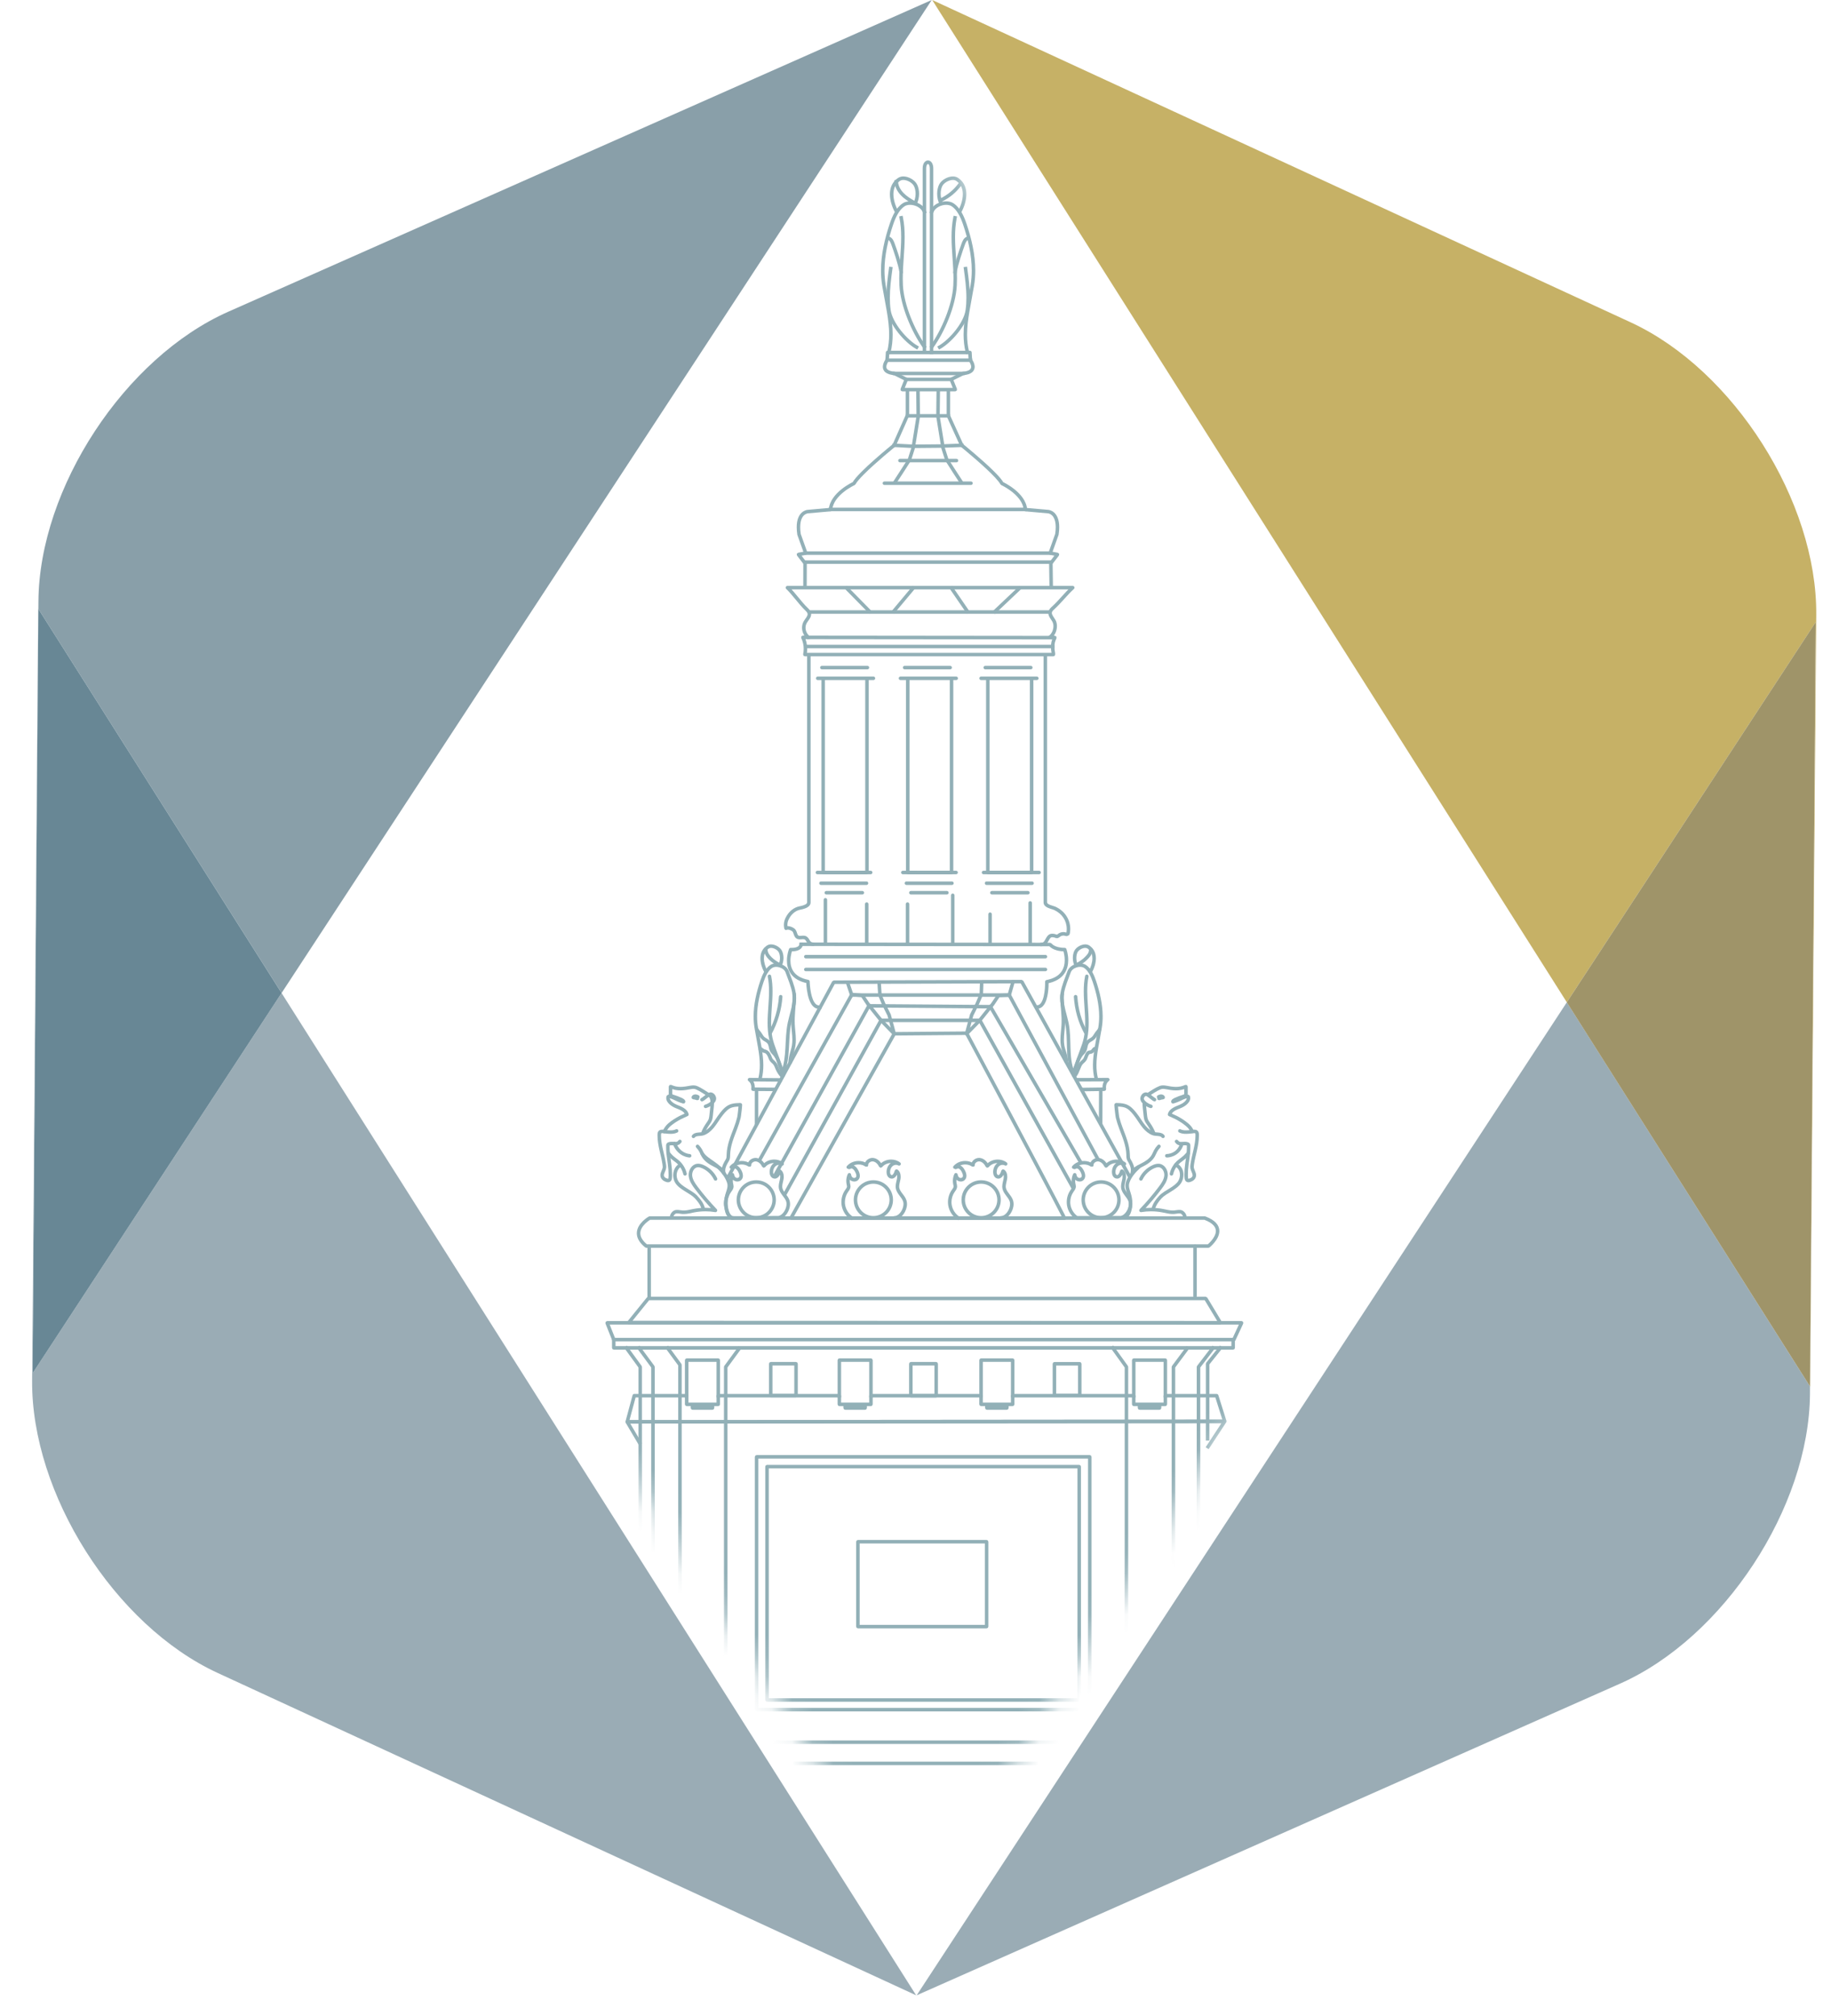
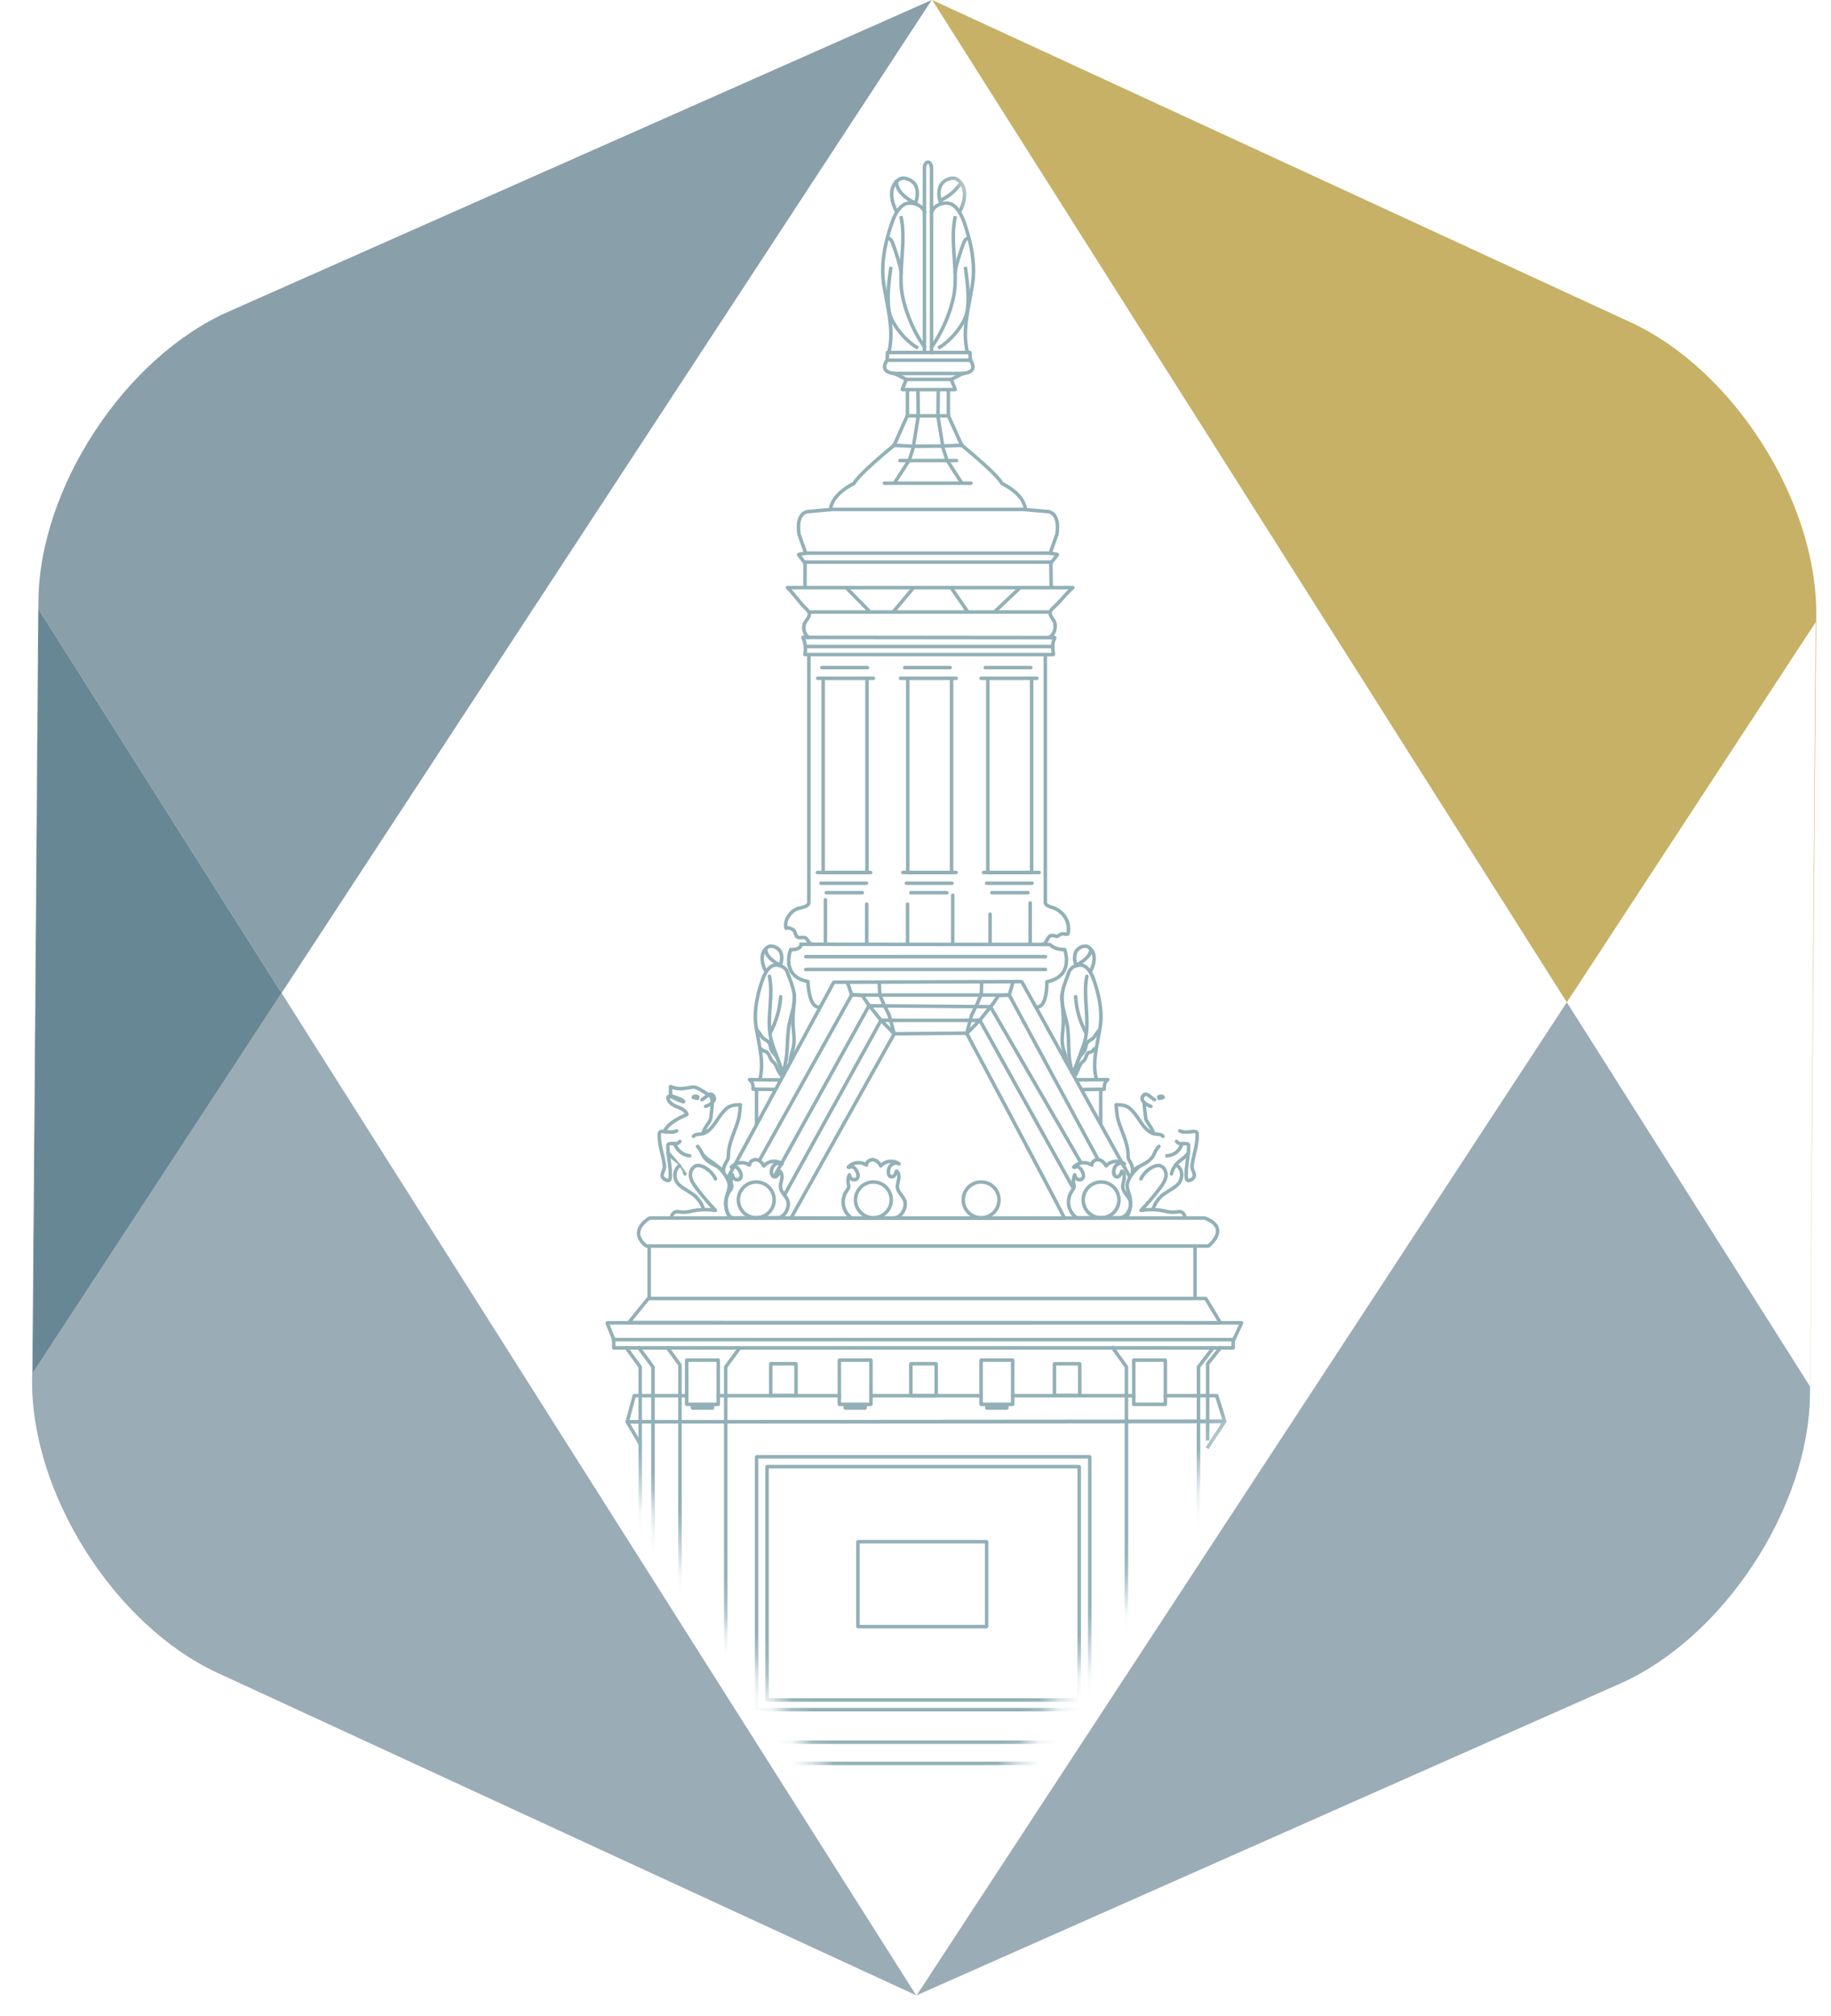
<svg xmlns="http://www.w3.org/2000/svg" width="89" height="98" viewBox="0 0 89 98" fill="none">
  <path d="M87.986 67.411L87.98 67.401L88.254 30.25L76.159 48.726L45.312 0L79.266 15.672C84.269 17.981 88.327 24.379 88.283 29.89L87.986 67.411Z" fill="#C6B166" />
  <path d="M44.556 97.001L76.159 48.726L87.98 67.401L87.978 67.771C87.937 73.281 83.782 79.617 78.744 81.85L44.556 97.001Z" fill="#9AACB5" />
-   <path d="M87.98 67.401L76.158 48.727L88.253 30.25L87.98 67.401Z" fill="#9F9469" />
  <path d="M44.532 97.001L10.579 81.329C5.576 79.02 1.518 72.622 1.561 67.112L1.858 29.591L1.864 29.601L1.591 66.751L13.686 48.275L44.532 97.001Z" fill="#9AACB5" />
  <path d="M13.687 48.275L1.865 29.601L1.868 29.23C1.908 23.72 6.063 17.385 11.101 15.152L45.289 6.48499e-05L13.687 48.275Z" fill="#899FA9" />
  <path d="M1.591 66.752L1.864 29.601L13.686 48.276L1.591 66.752Z" fill="#688795" />
  <mask id="mask0_8901_28793" style="mask-type:alpha" maskUnits="userSpaceOnUse" x="16" y="4" width="57" height="90">
    <path d="M44.5 4.874L72.869 48.881L44.5 93.281L16.288 48.881L44.5 4.874Z" fill="#C4C4C4" />
  </mask>
  <g mask="url(#mask0_8901_28793)">
    <path d="M58.002 60.589V63.014C58.002 63.062 58.04 63.1 58.087 63.1C58.134 63.1 58.172 63.062 58.172 63.014V60.589C58.172 60.541 58.134 60.503 58.087 60.503C58.04 60.503 58.002 60.541 58.002 60.589Z" fill="#92B0B7" />
    <path d="M59.249 65.477L58.633 66.245L58.614 66.298V70.035H58.786V66.328L59.436 65.517L59.302 65.41" fill="#92B0B7" />
    <path d="M59.855 65.156V65.441H29.919V65.038H29.748V65.527L29.772 65.588L29.833 65.612H59.941L60.002 65.588L60.026 65.527V65.07H59.855" fill="#92B0B7" />
    <path d="M58.562 59.216V59.13H31.576L31.534 59.142C31.53 59.144 31.391 59.222 31.248 59.359C31.107 59.497 30.955 59.699 30.954 59.955C30.953 60.172 31.07 60.41 31.359 60.643L31.413 60.662H58.74L58.793 60.643C58.796 60.641 58.911 60.55 59.028 60.407C59.145 60.265 59.269 60.069 59.27 59.845C59.271 59.715 59.224 59.578 59.114 59.457C59.005 59.336 58.837 59.228 58.592 59.136L58.562 59.13V59.216L58.531 59.296C58.76 59.382 58.903 59.478 58.987 59.572C59.07 59.665 59.098 59.754 59.099 59.845C59.1 60.001 59.002 60.171 58.896 60.299C58.844 60.363 58.791 60.416 58.751 60.453L58.704 60.495L58.687 60.509L58.74 60.576V60.491H31.413V60.576L31.467 60.51C31.203 60.294 31.125 60.109 31.125 59.955C31.124 59.773 31.241 59.605 31.367 59.483C31.43 59.422 31.494 59.373 31.541 59.34L31.598 59.303L31.618 59.291L31.576 59.216V59.301H58.562V59.216L58.531 59.296L58.562 59.216Z" fill="#92B0B7" />
    <path d="M58.607 63.124V63.038H31.512L31.446 63.07L30.499 64.24L30.488 64.331C30.503 64.36 30.533 64.379 30.566 64.379L59.317 64.388L59.391 64.344L59.39 64.258L58.68 63.08L58.607 63.038V63.124L58.533 63.168L59.165 64.217L30.745 64.208L31.553 63.209L58.607 63.21V63.124L58.533 63.168L58.607 63.124Z" fill="#92B0B7" />
    <path d="M60.354 64.308V64.222H29.509L29.438 64.26L29.429 64.34L29.754 65.156C29.767 65.188 29.798 65.21 29.833 65.21H59.975C60.008 65.21 60.038 65.19 60.052 65.16L60.431 64.344L60.426 64.262L60.354 64.222V64.308L60.276 64.272L59.92 65.038H29.891L29.635 64.393H60.354V64.308L60.276 64.272L60.354 64.308Z" fill="#92B0B7" />
    <path d="M30.994 65.586L31.654 66.48V84.649L30.855 85.715L30.838 85.766V89.987H31.009V85.795L31.808 84.729L31.825 84.678V66.452L31.808 66.401L31.081 65.415L30.943 65.517" fill="#92B0B7" />
    <path d="M30.383 65.585L31.033 66.479V84.649L30.233 85.715L30.216 85.766V89.987H30.387V85.795L31.187 84.729L31.204 84.678V66.452L31.187 66.401L30.471 65.416L30.333 65.516" fill="#92B0B7" />
    <path d="M58.891 65.483L58.188 66.4L58.17 66.452V84.678L58.187 84.729L58.987 85.795V89.987H59.158V85.766L59.141 85.715L58.342 84.649V66.481L59.079 65.519L58.943 65.415" fill="#92B0B7" />
    <path d="M32.383 65.587L32.965 66.38V84.55L32.166 85.615L32.149 85.666V89.887H32.32V85.695L33.119 84.629L33.136 84.578V66.352L33.12 66.302L32.471 65.416L32.332 65.518" fill="#92B0B7" />
    <path d="M54.021 65.579L54.668 66.479V84.649L53.869 85.715L53.852 85.766V89.987H54.023V85.795L54.822 84.729L54.839 84.678V66.452L54.823 66.402L54.11 65.41L53.971 65.51" fill="#92B0B7" />
-     <path d="M57.632 65.509L56.969 66.401L56.952 66.452V84.678L56.969 84.729L57.768 85.795V89.987H57.94V85.766L57.922 85.715L57.124 84.649V66.48L57.82 65.543L57.683 65.44" fill="#92B0B7" />
    <path d="M35.856 65.516L35.207 66.401L35.19 66.452V84.678L35.208 84.729L36.006 85.795V89.987H36.177V85.766L36.16 85.715L35.361 84.649V66.48L36.044 65.548L35.906 65.447" fill="#92B0B7" />
    <path d="M31.159 70.094L30.636 69.208L59.315 69.185H59.373L58.605 70.357L58.748 70.451L59.603 69.147L59.607 69.059L59.532 69.014H59.315L30.486 69.037L30.412 69.08L30.412 69.166L31.055 70.255L31.203 70.168" fill="#92B0B7" />
    <path d="M30.305 85.812H59.549V85.641H30.305V85.812Z" fill="#92B0B7" />
    <path d="M31.033 84.782H58.772V84.611H31.033V84.782Z" fill="#92B0B7" />
    <path d="M52.971 83.115V83.029H36.861V70.909H52.886V83.115H52.971V83.029V83.115H53.057V70.824L53.032 70.763L52.971 70.738H36.776L36.715 70.763L36.69 70.824V83.115L36.715 83.175L36.776 83.2H52.971L53.031 83.175L53.057 83.115H52.971Z" fill="#92B0B7" />
    <path d="M41.7 74.951V75.036H47.871V78.992H41.786V74.951H41.7V75.036V74.951H41.615V79.077L41.64 79.138L41.7 79.163H47.956L48.017 79.138L48.042 79.077V74.951L48.017 74.89L47.956 74.865H41.7L41.64 74.89L41.615 74.951H41.7Z" fill="#92B0B7" />
    <path d="M52.457 82.644V82.558H37.368V71.385H52.372V82.644H52.457V82.558V82.644H52.543V71.299L52.518 71.238L52.457 71.214H37.282L37.222 71.238L37.197 71.299V82.644L37.222 82.704L37.282 82.729H52.457L52.518 82.704L52.543 82.644H52.457Z" fill="#92B0B7" />
    <path d="M42.054 68.452V68.366H41.166V68.298H41.081V68.384H41.968V68.452H42.054V68.366V68.452H42.139V68.298L42.114 68.237L42.054 68.213H41.081L41.02 68.237L40.995 68.298V68.452L41.02 68.512L41.081 68.537H42.054L42.114 68.512L42.139 68.452H42.054Z" fill="#92B0B7" />
    <path d="M48.941 68.452V68.366H48.054V68.298H47.968V68.384H48.856V68.452H48.941V68.366V68.452H49.027V68.298L49.002 68.237L48.941 68.213H47.968L47.908 68.237L47.883 68.298V68.452L47.908 68.512L47.968 68.537H48.941L49.002 68.512L49.027 68.452H48.941Z" fill="#92B0B7" />
-     <path d="M56.362 68.452V68.366H55.475V68.298H55.39V68.384H56.277V68.452H56.362V68.366V68.452H56.448V68.298L56.423 68.237L56.362 68.213H55.39L55.329 68.237L55.304 68.298V68.452L55.329 68.512L55.39 68.537H56.362L56.423 68.512L56.448 68.452H56.362Z" fill="#92B0B7" />
    <path d="M59.138 67.851V67.765H56.644L56.584 67.79L56.559 67.851V68.187H55.193V67.851L55.168 67.79L55.108 67.765H49.223L49.163 67.79L49.138 67.851V68.187H47.772V67.851L47.747 67.79L47.687 67.765H42.335L42.274 67.79L42.249 67.851V68.187H40.884V67.851L40.858 67.79L40.798 67.765H34.913L34.853 67.79L34.828 67.851V68.187H33.463V67.851L33.438 67.79L33.377 67.765H30.829C30.791 67.765 30.757 67.791 30.747 67.829L30.404 69.1L30.418 69.174L30.486 69.208L59.532 69.185L59.601 69.15L59.614 69.074L59.22 67.825C59.209 67.79 59.175 67.765 59.138 67.765V67.851L59.056 67.876L59.415 69.014L30.598 69.037L30.895 67.936H33.291V68.272L33.316 68.333L33.377 68.358H34.913L34.974 68.333L34.999 68.272V67.936H40.713V68.272L40.737 68.333L40.798 68.358H42.335L42.395 68.333L42.42 68.272V67.936H47.601V68.272L47.626 68.333L47.687 68.358H49.223L49.283 68.333L49.309 68.272V67.936H55.022V68.272L55.047 68.333L55.108 68.358H56.644L56.705 68.333L56.73 68.272V67.936H59.138V67.851L59.056 67.876L59.138 67.851Z" fill="#92B0B7" />
    <path d="M42.42 67.851V66.121L42.395 66.061L42.335 66.036H40.798L40.738 66.061L40.713 66.121V67.936H40.884V66.207H42.249V67.936H42.42" fill="#92B0B7" />
    <path d="M49.309 67.851V66.121L49.284 66.061L49.224 66.036H47.687L47.626 66.061L47.602 66.121V67.936H47.773V66.207H49.138V67.936H49.309" fill="#92B0B7" />
    <path d="M56.73 67.851V66.121L56.705 66.061L56.644 66.036H55.108L55.047 66.061L55.023 66.121V67.936H55.194V66.207H56.559V67.936H56.73" fill="#92B0B7" />
    <path d="M35 67.851V66.121L34.975 66.061L34.914 66.036H33.377L33.317 66.061L33.292 66.121V67.936H33.463V66.207H34.828V67.936H35" fill="#92B0B7" />
    <path d="M34.633 68.452V68.366H33.745V68.298H33.66V68.384H34.547V68.452H34.633V68.366V68.452H34.718V68.298L34.693 68.237L34.633 68.213H33.66L33.599 68.237L33.574 68.298V68.452L33.599 68.512L33.66 68.537H34.633L34.693 68.512L34.718 68.452H34.633Z" fill="#92B0B7" />
    <path d="M31.469 63.192H31.64V60.543H31.469V63.192Z" fill="#92B0B7" />
    <path d="M51.739 59.222H51.825L51.819 59.192C51.809 59.163 51.789 59.122 51.749 59.043C51.173 57.894 47.059 50.189 47.058 50.188L46.982 50.143L43.465 50.172L43.391 50.216L38.374 59.172L38.375 59.258L38.449 59.3L51.739 59.308L51.8 59.283L51.825 59.222H51.739L51.739 59.137L38.594 59.129L43.517 50.342L46.984 50.314L46.983 50.228L46.907 50.269C46.908 50.27 47.205 50.825 47.651 51.662C48.319 52.916 49.322 54.8 50.159 56.379C50.577 57.168 50.953 57.881 51.224 58.4C51.36 58.66 51.47 58.871 51.545 59.019C51.583 59.093 51.612 59.151 51.632 59.191L51.653 59.237L51.657 59.246L51.719 59.222H51.653L51.657 59.246L51.719 59.222H51.653H51.739L51.739 59.137L51.739 59.222Z" fill="#92B0B7" />
    <path d="M38.943 45.99C39.001 45.99 42.027 45.993 45.038 45.996C48.049 45.999 51.046 46.002 51.046 46.002V45.916L50.974 45.963C50.984 45.982 51.18 46.252 51.754 46.249V46.164L51.674 46.194L51.685 46.229C51.708 46.301 51.753 46.475 51.753 46.675C51.753 46.861 51.714 47.068 51.588 47.243C51.462 47.418 51.247 47.57 50.869 47.643C50.828 47.651 50.798 47.688 50.8 47.73L50.8 47.778C50.8 47.89 50.793 48.18 50.732 48.433C50.703 48.559 50.659 48.676 50.603 48.754C50.546 48.832 50.489 48.868 50.41 48.869L50.382 48.868C50.335 48.864 50.293 48.898 50.289 48.946C50.285 48.993 50.32 49.034 50.367 49.038L50.41 49.04C50.554 49.041 50.669 48.959 50.743 48.852C50.856 48.692 50.908 48.47 50.938 48.264C50.967 48.057 50.971 47.867 50.971 47.778C50.971 47.745 50.971 47.725 50.971 47.725L50.885 47.727L50.901 47.811C51.311 47.733 51.574 47.557 51.727 47.343C51.881 47.128 51.924 46.884 51.924 46.675C51.924 46.374 51.836 46.14 51.834 46.134C51.822 46.101 51.789 46.078 51.754 46.078C51.493 46.078 51.332 46.02 51.237 45.966C51.19 45.938 51.158 45.912 51.14 45.894L51.121 45.873L51.117 45.869L51.102 45.88L51.118 45.87L51.117 45.869L51.102 45.88L51.118 45.87L51.046 45.831C51.046 45.831 39.059 45.819 38.943 45.819C38.896 45.819 38.857 45.857 38.857 45.904C38.857 45.952 38.896 45.99 38.943 45.99Z" fill="#92B0B7" />
    <path d="M38.858 45.905L38.853 45.928C38.846 45.951 38.83 45.983 38.78 46.016C38.729 46.048 38.637 46.079 38.476 46.079L38.432 46.079C38.397 46.078 38.365 46.099 38.352 46.133C38.35 46.139 38.25 46.387 38.25 46.7C38.25 46.906 38.294 47.143 38.446 47.35C38.598 47.557 38.855 47.726 39.256 47.802L39.272 47.718L39.187 47.72C39.187 47.722 39.192 48.037 39.264 48.359C39.3 48.52 39.353 48.683 39.436 48.814C39.517 48.943 39.642 49.048 39.809 49.048L39.851 49.045L39.936 49.038L39.921 48.868L39.836 48.875L39.809 48.877C39.718 48.876 39.648 48.825 39.58 48.722C39.481 48.568 39.421 48.313 39.391 48.099C39.376 47.993 39.368 47.896 39.363 47.827C39.358 47.758 39.358 47.716 39.358 47.716C39.357 47.676 39.328 47.642 39.288 47.634C38.918 47.562 38.708 47.416 38.584 47.248C38.46 47.08 38.421 46.882 38.421 46.7C38.421 46.562 38.444 46.434 38.467 46.342C38.478 46.296 38.489 46.259 38.497 46.233L38.511 46.196L38.431 46.164L38.43 46.25L38.476 46.25C38.719 46.251 38.863 46.186 38.944 46.102C39.024 46.017 39.029 45.927 39.029 45.905V45.819H38.858V45.905Z" fill="#92B0B7" />
    <path d="M41.36 48.258L36.798 56.441L36.947 56.524L41.51 48.341" fill="#92B0B7" />
    <path d="M42.211 48.766L37.549 57.174L37.699 57.257L42.361 48.849" fill="#92B0B7" />
    <path d="M42.792 49.486L38.03 58.095L38.18 58.178L42.942 49.569" fill="#92B0B7" />
    <path d="M39.724 42.501C39.75 42.503 39.825 42.504 39.953 42.504C40.079 42.505 40.249 42.505 40.441 42.505C41.209 42.505 42.321 42.502 42.321 42.502C42.369 42.501 42.407 42.463 42.407 42.416C42.407 42.368 42.368 42.33 42.321 42.331C42.319 42.331 41.208 42.334 40.441 42.334C40.249 42.334 40.08 42.334 39.954 42.333C39.83 42.333 39.742 42.331 39.74 42.331C39.693 42.326 39.651 42.361 39.647 42.407C39.642 42.455 39.677 42.497 39.724 42.501" fill="#92B0B7" />
    <path d="M39.905 43.023H42.118C42.166 43.023 42.204 42.984 42.204 42.937C42.204 42.89 42.166 42.852 42.118 42.852H39.905C39.858 42.852 39.82 42.89 39.82 42.937C39.82 42.984 39.858 43.023 39.905 43.023Z" fill="#92B0B7" />
    <path d="M40.166 43.485H41.916C41.963 43.485 42.002 43.447 42.002 43.4C42.002 43.352 41.963 43.314 41.916 43.314H40.166C40.118 43.314 40.08 43.352 40.08 43.4C40.08 43.447 40.118 43.485 40.166 43.485Z" fill="#92B0B7" />
    <path d="M43.881 42.501C43.914 42.503 44.208 42.503 44.592 42.503C45.36 42.503 46.473 42.502 46.473 42.502C46.52 42.501 46.559 42.463 46.559 42.416C46.559 42.368 46.52 42.331 46.473 42.331C46.471 42.331 45.36 42.332 44.592 42.332C44.21 42.332 43.91 42.331 43.887 42.331C43.84 42.329 43.8 42.366 43.798 42.413C43.797 42.461 43.834 42.5 43.881 42.502" fill="#92B0B7" />
    <path d="M44.058 43.023H46.271C46.319 43.023 46.357 42.984 46.357 42.937C46.357 42.89 46.319 42.852 46.271 42.852H44.058C44.011 42.852 43.973 42.89 43.973 42.937C43.973 42.984 44.011 43.023 44.058 43.023Z" fill="#92B0B7" />
    <path d="M44.275 43.485H46.025C46.073 43.485 46.111 43.447 46.111 43.4C46.111 43.352 46.073 43.314 46.025 43.314H44.275C44.228 43.314 44.19 43.352 44.19 43.4C44.19 43.447 44.228 43.485 44.275 43.485Z" fill="#92B0B7" />
    <path d="M47.806 42.502C47.877 42.502 48.2 42.502 48.6 42.502C49.401 42.502 50.508 42.502 50.508 42.502C50.556 42.501 50.594 42.463 50.594 42.416C50.594 42.369 50.556 42.331 50.508 42.331C50.506 42.331 49.4 42.331 48.6 42.331C48.2 42.331 47.876 42.331 47.808 42.331C47.761 42.33 47.722 42.368 47.722 42.416C47.721 42.463 47.759 42.501 47.806 42.502Z" fill="#92B0B7" />
    <path d="M47.953 43.023H50.166C50.214 43.023 50.252 42.984 50.252 42.937C50.252 42.89 50.214 42.852 50.166 42.852H47.953C47.906 42.852 47.868 42.89 47.868 42.937C47.868 42.984 47.906 43.023 47.953 43.023Z" fill="#92B0B7" />
    <path d="M48.213 43.485H49.963C50.011 43.485 50.049 43.447 50.049 43.4C50.049 43.352 50.011 43.314 49.963 43.314H48.213C48.166 43.314 48.127 43.352 48.127 43.4C48.127 43.447 48.166 43.485 48.213 43.485Z" fill="#92B0B7" />
    <path d="M42.454 32.889C42.429 32.89 42.117 32.89 41.717 32.89C40.914 32.89 39.749 32.889 39.747 32.889C39.7 32.889 39.662 32.928 39.662 32.975C39.662 33.022 39.7 33.061 39.747 33.061C39.747 33.061 40.914 33.061 41.717 33.061C42.119 33.061 42.427 33.061 42.457 33.061C42.504 33.059 42.542 33.02 42.541 32.973C42.54 32.926 42.501 32.888 42.454 32.889Z" fill="#92B0B7" />
    <path d="M42.163 32.369H39.95C39.903 32.369 39.864 32.407 39.864 32.455C39.864 32.502 39.903 32.54 39.95 32.54H42.163C42.211 32.54 42.249 32.502 42.249 32.455C42.249 32.407 42.211 32.369 42.163 32.369Z" fill="#92B0B7" />
    <path d="M46.481 32.89C46.453 32.889 46.147 32.889 45.744 32.889C44.942 32.889 43.77 32.89 43.77 32.89C43.723 32.89 43.685 32.928 43.685 32.975C43.685 33.022 43.723 33.061 43.77 33.061C43.772 33.061 44.942 33.06 45.744 33.06C46.145 33.06 46.457 33.06 46.476 33.061C46.523 33.062 46.562 33.025 46.564 32.978C46.565 32.931 46.528 32.891 46.481 32.89Z" fill="#92B0B7" />
    <path d="M46.186 32.369H43.973C43.925 32.369 43.887 32.407 43.887 32.455C43.887 32.502 43.925 32.54 43.973 32.54H46.186C46.233 32.54 46.271 32.502 46.271 32.455C46.271 32.407 46.233 32.369 46.186 32.369Z" fill="#92B0B7" />
    <path d="M50.397 32.89C50.367 32.89 49.69 32.89 49.021 32.89C48.351 32.89 47.691 32.89 47.689 32.89C47.642 32.89 47.603 32.928 47.603 32.975C47.603 33.023 47.642 33.061 47.689 33.061C47.691 33.061 48.351 33.061 49.021 33.061C49.69 33.061 50.367 33.061 50.397 33.061C50.444 33.061 50.483 33.023 50.483 32.975C50.483 32.928 50.444 32.89 50.397 32.89Z" fill="#92B0B7" />
    <path d="M50.105 32.369H47.892C47.844 32.369 47.806 32.407 47.806 32.455C47.806 32.502 47.844 32.54 47.892 32.54H50.105C50.152 32.54 50.19 32.502 50.19 32.455C50.19 32.407 50.152 32.369 50.105 32.369Z" fill="#92B0B7" />
    <path d="M39.093 31.516H51.255V31.345H39.093V31.516Z" fill="#92B0B7" />
    <path d="M39.219 31.072L51.254 31.084V30.913L39.22 30.901" fill="#92B0B7" />
    <path d="M39.265 29.839H51.077V29.668H39.265V29.839Z" fill="#92B0B7" />
    <path d="M39.231 31.859C39.231 31.861 39.231 32.608 39.231 33.732C39.231 37.103 39.231 43.848 39.231 43.875L39.205 43.928C39.145 43.995 38.951 44.044 38.855 44.06C38.593 44.112 38.375 44.295 38.242 44.514C38.15 44.664 38.102 44.802 38.102 44.959C38.102 45.019 38.109 45.082 38.121 45.15L38.175 45.215L38.259 45.202L38.296 45.193C38.35 45.192 38.451 45.233 38.502 45.269C38.535 45.288 38.557 45.343 38.582 45.421C38.595 45.459 38.609 45.501 38.635 45.543C38.66 45.584 38.701 45.626 38.757 45.647L38.758 45.648C38.8 45.664 38.842 45.668 38.88 45.668C38.945 45.667 39.002 45.657 39.044 45.657L39.109 45.669L39.11 45.67C39.146 45.684 39.181 45.745 39.226 45.822C39.278 45.907 39.368 45.975 39.482 45.983L39.568 45.991L39.583 45.821L39.498 45.813C39.438 45.806 39.405 45.782 39.371 45.731C39.332 45.672 39.294 45.573 39.186 45.516H39.186C39.137 45.492 39.087 45.486 39.044 45.486C38.979 45.486 38.923 45.498 38.88 45.497L38.819 45.488L38.78 45.453C38.761 45.424 38.746 45.37 38.725 45.309C38.703 45.25 38.672 45.176 38.597 45.126V45.127C38.522 45.078 38.412 45.024 38.296 45.022C38.248 45.022 38.196 45.033 38.152 45.069L38.206 45.135L38.29 45.12C38.279 45.059 38.274 45.007 38.274 44.959C38.274 44.836 38.306 44.74 38.388 44.603C38.5 44.418 38.686 44.267 38.888 44.228C38.955 44.214 39.071 44.191 39.178 44.145C39.231 44.122 39.283 44.092 39.326 44.049C39.368 44.007 39.402 43.946 39.402 43.875C39.402 43.857 39.402 40.853 39.402 37.854C39.402 36.354 39.402 34.855 39.402 33.732C39.402 32.608 39.402 31.861 39.402 31.859V31.774H39.231V31.859Z" fill="#92B0B7" />
    <path d="M50.724 31.86C50.724 31.861 50.724 32.608 50.724 33.732C50.724 37.103 50.724 43.848 50.724 43.875C50.724 43.95 50.764 44.014 50.811 44.054C50.882 44.116 50.972 44.15 51.055 44.178C51.137 44.204 51.216 44.226 51.243 44.24C51.625 44.421 51.85 44.759 51.851 45.161C51.851 45.217 51.846 45.275 51.837 45.334L51.832 45.352L51.832 45.353L51.858 45.367L51.844 45.342L51.832 45.353L51.858 45.367L51.844 45.342L51.855 45.362V45.339L51.844 45.342L51.855 45.362V45.339C51.85 45.341 51.805 45.325 51.747 45.316H51.747L51.69 45.312C51.589 45.312 51.485 45.345 51.404 45.419L51.462 45.482L51.416 45.41L51.373 45.437L51.361 45.434L51.343 45.518L51.373 45.437C51.308 45.415 51.233 45.391 51.152 45.391C51.096 45.391 51.034 45.403 50.98 45.441L50.98 45.441C50.916 45.485 50.885 45.544 50.857 45.587C50.822 45.645 50.793 45.709 50.758 45.755C50.723 45.801 50.694 45.823 50.65 45.827L50.565 45.833L50.577 46.003L50.662 45.997C50.772 45.99 50.849 45.922 50.896 45.856C50.945 45.79 50.976 45.719 51.003 45.677C51.03 45.631 51.054 45.596 51.077 45.582L51.077 45.581C51.097 45.568 51.12 45.562 51.152 45.562C51.198 45.561 51.257 45.578 51.314 45.599L51.326 45.602L51.372 45.611L51.435 45.6L51.507 45.554L51.519 45.546C51.565 45.504 51.625 45.484 51.69 45.483L51.727 45.486H51.727C51.754 45.487 51.792 45.507 51.855 45.51L51.958 45.468C51.988 45.437 51.999 45.4 52.006 45.36C52.016 45.292 52.022 45.226 52.022 45.161C52.022 44.692 51.751 44.288 51.316 44.085C51.242 44.051 51.131 44.028 51.035 43.989C50.988 43.969 50.948 43.947 50.925 43.926L50.896 43.875C50.896 43.857 50.896 40.853 50.896 37.854C50.896 36.354 50.896 34.856 50.896 33.732C50.896 32.608 50.896 31.861 50.896 31.86V31.774H50.724V31.86Z" fill="#92B0B7" />
    <path d="M39.121 31.822V31.907H51.203L51.264 31.883L51.289 31.822V31.764L51.287 31.748C51.266 31.637 51.253 31.537 51.253 31.442C51.254 31.301 51.28 31.173 51.353 31.032L51.35 30.948L51.275 30.907L51.255 30.908C51.191 30.908 51.133 30.895 51.047 30.895L51.019 30.896L51.025 30.981L51.072 31.052C51.267 30.921 51.374 30.675 51.375 30.44C51.375 30.337 51.355 30.235 51.306 30.145C51.267 30.074 51.219 30.011 51.183 29.953C51.147 29.894 51.127 29.843 51.127 29.802L51.131 29.769C51.141 29.72 51.191 29.667 51.254 29.612C51.575 29.323 51.895 28.905 52.2 28.632C52.226 28.608 52.235 28.571 52.222 28.538C52.21 28.505 52.178 28.483 52.143 28.483H38.274C38.239 28.483 38.208 28.504 38.195 28.537C38.181 28.569 38.19 28.606 38.215 28.63C38.51 28.911 38.822 29.369 39.136 29.67C39.197 29.727 39.245 29.782 39.253 29.83L39.256 29.859C39.257 29.901 39.236 29.951 39.197 30.009C39.16 30.067 39.109 30.13 39.067 30.201C39.01 30.299 38.984 30.409 38.984 30.517C38.984 30.725 39.079 30.931 39.255 31.057L39.305 30.987L39.31 30.902C39.209 30.895 39.116 30.901 39.029 30.896L38.952 30.933L38.946 31.018C39.025 31.181 39.065 31.363 39.065 31.544C39.065 31.632 39.056 31.719 39.037 31.803L39.054 31.875L39.121 31.907V31.822L39.204 31.84C39.226 31.743 39.236 31.644 39.236 31.544C39.236 31.337 39.191 31.131 39.1 30.944L39.023 30.981L39.018 31.066C39.119 31.072 39.213 31.067 39.3 31.072C39.338 31.075 39.373 31.051 39.386 31.016C39.398 30.979 39.386 30.939 39.355 30.917C39.228 30.828 39.155 30.672 39.155 30.517C39.155 30.437 39.175 30.357 39.215 30.287C39.247 30.232 39.296 30.171 39.341 30.102C39.385 30.035 39.427 29.956 39.428 29.859L39.421 29.795C39.395 29.678 39.314 29.605 39.254 29.546C38.959 29.266 38.647 28.807 38.333 28.506L38.274 28.569V28.654H52.143V28.569L52.085 28.505C51.764 28.794 51.444 29.212 51.139 29.485C51.077 29.542 50.994 29.612 50.965 29.728L50.956 29.802C50.956 29.896 50.996 29.974 51.038 30.042C51.079 30.11 51.126 30.172 51.155 30.227C51.188 30.287 51.204 30.361 51.204 30.44C51.206 30.623 51.112 30.824 50.978 30.91C50.946 30.931 50.932 30.972 50.944 31.009C50.957 31.045 50.992 31.069 51.031 31.067L51.047 31.066C51.112 31.066 51.169 31.078 51.255 31.079L51.279 31.078L51.277 30.993L51.201 30.953C51.116 31.117 51.082 31.279 51.082 31.442C51.082 31.552 51.097 31.663 51.119 31.78L51.203 31.764H51.117V31.822H51.203V31.736H39.121V31.822L39.204 31.84L39.121 31.822Z" fill="#92B0B7" />
    <path d="M39.927 33.011V42.418L39.952 42.478L40.012 42.503H42.141L42.201 42.478L42.227 42.418V33.056C42.227 33.008 42.188 32.97 42.141 32.97C42.094 32.97 42.056 33.008 42.056 33.056V42.332H40.098V33.011C40.098 32.963 40.059 32.925 40.012 32.925C39.965 32.925 39.927 32.963 39.927 33.011Z" fill="#92B0B7" />
    <path d="M44.038 33.011V42.418L44.063 42.478L44.124 42.503H46.252L46.313 42.478L46.338 42.418V33.056C46.338 33.008 46.3 32.97 46.252 32.97C46.205 32.97 46.166 33.008 46.166 33.056V42.332H44.209V33.011C44.209 32.963 44.171 32.925 44.124 32.925C44.076 32.925 44.038 32.963 44.038 33.011Z" fill="#92B0B7" />
    <path d="M47.93 33.011V42.418L47.955 42.478L48.016 42.503H50.144L50.205 42.478L50.23 42.418V33.056C50.23 33.008 50.192 32.97 50.144 32.97C50.097 32.97 50.059 33.008 50.059 33.056V42.332H48.101V33.011C48.101 32.963 48.063 32.925 48.016 32.925C47.968 32.925 47.93 32.963 47.93 33.011Z" fill="#92B0B7" />
    <path d="M41.12 47.808L41.311 48.373C41.322 48.404 41.35 48.427 41.384 48.43L41.867 48.478L42.117 48.854L42.121 48.86L42.758 49.656L42.764 49.662L43.404 50.317C43.432 50.345 43.474 50.351 43.508 50.332C43.542 50.312 43.558 50.273 43.548 50.235L43.301 49.322L43.295 49.306L43.026 48.767L42.856 48.356L42.811 47.684L42.64 47.695L42.686 48.381L42.692 48.408L42.869 48.836L42.871 48.841L43.138 49.375L43.297 49.963L42.889 49.545L42.258 48.756L41.986 48.35L41.924 48.312L41.456 48.265L41.254 47.672L41.092 47.727" fill="#92B0B7" />
    <path d="M48.941 48.34L53.314 56.439L53.464 56.358L49.091 48.258" fill="#92B0B7" />
    <path d="M48.022 48.901L52.487 56.602L52.635 56.516L48.17 48.815" fill="#92B0B7" />
    <path d="M47.51 49.567L52.109 57.834L52.259 57.75L47.66 49.484" fill="#92B0B7" />
    <path d="M49.156 47.714L48.991 48.292L48.529 48.312L48.462 48.35L48.191 48.755L47.559 49.545L47.151 49.963L47.31 49.375L47.577 48.841L47.579 48.836L47.777 48.37L47.784 48.339L47.805 47.692L47.634 47.686L47.613 48.318L47.422 48.768L47.153 49.306L47.147 49.322L46.9 50.235C46.89 50.273 46.906 50.312 46.94 50.332C46.974 50.351 47.016 50.345 47.044 50.317L47.684 49.662L47.69 49.656L48.327 48.86L48.331 48.854L48.58 48.481L49.06 48.46C49.096 48.458 49.128 48.434 49.138 48.398L49.343 47.679L49.179 47.632" fill="#92B0B7" />
    <path d="M41.359 48.46H49.111V48.289H41.359V48.46Z" fill="#92B0B7" />
    <path d="M42.216 48.982L48.223 49.026L48.225 48.855L42.218 48.811" fill="#92B0B7" />
    <path d="M42.74 49.688H47.71V49.517H42.74V49.688Z" fill="#92B0B7" />
    <path d="M46.013 18.995V20.216L46.021 20.251L46.672 21.684L46.696 21.715C46.696 21.715 46.801 21.8 46.964 21.935C47.207 22.138 47.579 22.455 47.912 22.765C48.245 23.073 48.544 23.384 48.628 23.544L48.668 23.582L48.711 23.603C48.81 23.653 49.064 23.791 49.295 23.997C49.528 24.203 49.733 24.473 49.757 24.781C49.761 24.823 49.794 24.855 49.835 24.859L50.942 24.957H50.945L50.945 24.957C50.959 24.958 51.05 24.971 51.137 25.056C51.223 25.141 51.315 25.302 51.316 25.63C51.316 25.727 51.308 25.838 51.288 25.966L51.373 25.978L51.292 25.95L50.967 26.861L50.973 26.933L51.032 26.974L51.252 27.014L51.012 27.326L50.994 27.38L51.012 28.591L51.183 28.588L51.166 27.407L51.473 27.007L51.485 26.924L51.421 26.871L51.162 26.824L51.453 26.007L51.457 25.991C51.478 25.856 51.487 25.737 51.487 25.63C51.488 25.247 51.366 25.026 51.232 24.911C51.098 24.796 50.965 24.787 50.955 24.786L50.95 24.871L50.957 24.786L49.85 24.689L49.843 24.774L49.928 24.767C49.891 24.337 49.586 24.006 49.302 23.779C49.016 23.552 48.742 23.428 48.739 23.426L48.703 23.504L48.779 23.464C48.704 23.324 48.547 23.148 48.349 22.948C47.757 22.352 46.805 21.583 46.804 21.581L46.75 21.648L46.828 21.613L46.184 20.197V18.909H46.013" fill="#92B0B7" />
    <path d="M44.022 18.977V20.174L43.384 21.613L43.462 21.648L43.408 21.581C43.407 21.582 42.984 21.924 42.526 22.329C42.297 22.531 42.06 22.748 41.863 22.948C41.665 23.148 41.508 23.324 41.433 23.464L41.508 23.504L41.473 23.426C41.469 23.428 41.196 23.552 40.91 23.778C40.626 24.005 40.321 24.336 40.284 24.767L40.369 24.774L40.361 24.688L39.255 24.786L39.262 24.871L39.257 24.786C39.246 24.786 39.114 24.795 38.98 24.911C38.846 25.026 38.724 25.246 38.725 25.63C38.725 25.736 38.734 25.856 38.754 25.991L38.758 26.007L39.05 26.823L38.791 26.871L38.726 26.924L38.739 27.007L39.046 27.407L39.042 28.608L39.213 28.609L39.217 27.378L39.2 27.326L38.96 27.014L39.18 26.974L39.239 26.932L39.245 26.861L38.919 25.949L38.839 25.978L38.923 25.965C38.904 25.838 38.896 25.727 38.896 25.63C38.897 25.28 39.001 25.12 39.092 25.04C39.138 25 39.184 24.979 39.218 24.968L39.257 24.958L39.266 24.957L39.267 24.956H39.269L40.376 24.859C40.418 24.855 40.451 24.822 40.454 24.781C40.482 24.429 40.747 24.125 41.016 23.913C41.15 23.806 41.283 23.723 41.382 23.667C41.431 23.639 41.472 23.617 41.501 23.603L41.544 23.581L41.584 23.544C41.639 23.439 41.791 23.262 41.984 23.068C42.274 22.776 42.658 22.436 42.968 22.171C43.278 21.906 43.515 21.715 43.516 21.715L43.54 21.683L44.185 20.227L44.193 20.192V18.891H44.022" fill="#92B0B7" />
    <path d="M45.194 18.941V19.027H46.436L46.507 18.989L46.516 18.909L46.345 18.484L46.851 18.231L46.813 18.155L46.82 18.24C47.019 18.223 47.156 18.177 47.248 18.102C47.341 18.028 47.378 17.924 47.377 17.832C47.373 17.629 47.239 17.466 47.236 17.459L47.168 17.511L47.254 17.506L47.231 17.129C47.229 17.084 47.191 17.049 47.146 17.049H45.083L45.022 17.074L44.997 17.134L45.022 17.195L45.083 17.22H45.206L45.266 17.195L45.291 17.134L45.266 17.074L45.206 17.049H43.142C43.097 17.049 43.06 17.084 43.057 17.129L43.035 17.506L43.12 17.511L43.053 17.459C43.05 17.466 42.915 17.629 42.912 17.832C42.91 17.924 42.947 18.028 43.041 18.102C43.133 18.177 43.269 18.223 43.468 18.24L43.475 18.155L43.437 18.231L43.943 18.484L43.773 18.909L43.781 18.989L43.852 19.027H45.095H45.194V18.941V18.855H45.095H43.979L44.132 18.475C44.148 18.434 44.13 18.386 44.09 18.366L43.514 18.078L43.482 18.069C43.303 18.055 43.2 18.012 43.148 17.969C43.097 17.926 43.084 17.886 43.083 17.832C43.082 17.773 43.107 17.703 43.135 17.65L43.172 17.586L43.185 17.568L43.188 17.564L43.206 17.517L43.223 17.22H45.206L45.266 17.195L45.291 17.134L45.266 17.074L45.206 17.049H45.083L45.022 17.074L44.997 17.134L45.022 17.195L45.083 17.22H47.065L47.083 17.517L47.101 17.564L47.104 17.568C47.124 17.594 47.208 17.728 47.206 17.832C47.204 17.886 47.191 17.926 47.14 17.969C47.088 18.012 46.986 18.055 46.806 18.069L46.775 18.078L46.198 18.366C46.158 18.386 46.141 18.434 46.157 18.475L46.31 18.855H45.194V18.941Z" fill="#92B0B7" />
    <path d="M44.027 20.301H46.184V20.13H44.027V20.301Z" fill="#92B0B7" />
    <path d="M43.457 21.733L44.382 21.782L44.387 21.782L45.826 21.769H45.829L46.838 21.73L46.832 21.559L45.822 21.598L45.826 21.683L45.825 21.598L44.39 21.611L43.38 21.558L43.371 21.729" fill="#92B0B7" />
    <path d="M43.567 23.497C43.567 23.497 43.742 23.23 43.919 22.957C44.007 22.821 44.096 22.683 44.163 22.577C44.197 22.524 44.226 22.479 44.246 22.445L44.272 22.402L44.289 22.367C44.304 22.324 44.468 21.805 44.468 21.804L44.471 21.792L44.718 20.257L44.719 20.242L44.704 18.896L44.533 18.898L44.547 20.237L44.302 21.765L44.386 21.778L44.305 21.752C44.305 21.753 44.14 22.274 44.127 22.313L44.186 22.333L44.13 22.306L44.127 22.313L44.186 22.333L44.13 22.306C44.13 22.306 44.115 22.333 44.094 22.366C44.019 22.488 43.851 22.748 43.702 22.976C43.554 23.205 43.424 23.403 43.424 23.404L43.377 23.475L43.52 23.569L43.567 23.497Z" fill="#92B0B7" />
    <path d="M46.802 23.404C46.802 23.403 46.627 23.137 46.451 22.864C46.363 22.728 46.274 22.591 46.207 22.485C46.173 22.432 46.145 22.387 46.125 22.355L46.102 22.316L46.096 22.307L46.096 22.306L46.04 22.333L46.099 22.313L46.096 22.306L46.04 22.333L46.099 22.313C46.086 22.274 45.922 21.753 45.921 21.753L45.84 21.778L45.924 21.765L45.678 20.237L45.693 18.898L45.522 18.896L45.507 20.242L45.508 20.257L45.755 21.792L45.758 21.804C45.758 21.805 45.922 22.324 45.936 22.367L45.954 22.403C46.046 22.56 46.658 23.496 46.659 23.497L46.706 23.569L46.849 23.476L46.802 23.404Z" fill="#92B0B7" />
    <path d="M40.283 24.852H49.914V24.681H40.283V24.852Z" fill="#92B0B7" />
    <path d="M42.989 23.577H47.197C47.244 23.577 47.282 23.539 47.282 23.491C47.282 23.444 47.244 23.406 47.197 23.406H42.989C42.942 23.406 42.903 23.444 42.903 23.491C42.903 23.539 42.942 23.577 42.989 23.577Z" fill="#92B0B7" />
    <path d="M43.745 22.476H46.492C46.539 22.476 46.578 22.438 46.578 22.39C46.578 22.343 46.539 22.305 46.492 22.305H43.745C43.697 22.305 43.659 22.343 43.659 22.39C43.659 22.438 43.697 22.476 43.745 22.476Z" fill="#92B0B7" />
    <path d="M43.967 18.529H46.322V18.358H43.967V18.529Z" fill="#92B0B7" />
    <path d="M41.037 28.597L42.263 29.843L42.384 29.724L41.159 28.477" fill="#92B0B7" />
    <path d="M44.37 28.478L43.319 29.733L43.45 29.843L44.501 28.587" fill="#92B0B7" />
    <path d="M46.136 28.581L47.002 29.844L47.143 29.747L46.278 28.484" fill="#92B0B7" />
    <path d="M49.545 28.489L48.236 29.727L48.354 29.852L49.663 28.613" fill="#92B0B7" />
    <path d="M45.019 17.11V8.191C45.019 8.101 45.039 8.04 45.059 8.007C45.082 7.973 45.099 7.97 45.106 7.97C45.114 7.97 45.131 7.973 45.153 8.007C45.174 8.04 45.194 8.101 45.194 8.191L45.195 17.219H45.366L45.365 8.191C45.365 8.077 45.341 7.985 45.298 7.915C45.255 7.846 45.185 7.798 45.106 7.799C45.028 7.798 44.958 7.846 44.915 7.915C44.871 7.985 44.848 8.077 44.848 8.191V17.195H45.019" fill="#92B0B7" />
    <path d="M43.544 59.282C43.701 59.259 43.832 59.15 43.928 59.013C44.024 58.874 44.087 58.703 44.087 58.533C44.087 58.475 44.079 58.417 44.062 58.361C44.018 58.221 43.93 58.114 43.855 58.015C43.78 57.915 43.721 57.825 43.709 57.729L43.706 57.68C43.705 57.579 43.745 57.463 43.769 57.332C43.776 57.293 43.78 57.251 43.78 57.209C43.78 57.084 43.745 56.942 43.623 56.857L43.544 56.848L43.491 56.907C43.478 56.963 43.452 57.027 43.422 57.07C43.39 57.115 43.362 57.129 43.345 57.129L43.327 57.126L43.304 57.208L43.328 57.126L43.285 57.082C43.272 57.056 43.264 57.017 43.264 56.982V56.978C43.264 56.867 43.307 56.755 43.385 56.691L43.385 56.691C43.43 56.652 43.494 56.629 43.554 56.629C43.593 56.629 43.628 56.639 43.658 56.656C43.697 56.679 43.747 56.668 43.773 56.631C43.798 56.594 43.791 56.544 43.755 56.516C43.629 56.416 43.472 56.37 43.317 56.37C43.101 56.37 42.882 56.459 42.743 56.635L42.81 56.688L42.888 56.652C42.81 56.488 42.67 56.329 42.467 56.295H42.467L42.411 56.29C42.316 56.291 42.225 56.325 42.153 56.384C42.082 56.442 42.029 56.529 42.029 56.632L42.029 56.646L42.115 56.642L42.165 56.573C42.039 56.482 41.887 56.439 41.736 56.439C41.524 56.439 41.311 56.522 41.167 56.686C41.138 56.719 41.139 56.77 41.17 56.802L41.261 56.841C41.303 56.84 41.326 56.825 41.343 56.818L41.373 56.805H41.374L41.389 56.803C41.414 56.803 41.444 56.817 41.478 56.848C41.511 56.879 41.543 56.925 41.567 56.971C41.6 57.032 41.625 57.105 41.624 57.159C41.623 57.196 41.615 57.22 41.596 57.241V57.241L41.522 57.269L41.458 57.252L41.458 57.252C41.412 57.227 41.376 57.166 41.37 57.102C41.366 57.063 41.337 57.033 41.299 57.026C41.261 57.02 41.224 57.04 41.208 57.075C41.159 57.18 41.135 57.295 41.135 57.41C41.135 57.462 41.14 57.514 41.15 57.566C41.16 57.614 41.17 57.652 41.17 57.679L41.169 57.694C41.166 57.733 41.128 57.785 41.08 57.852C40.96 58.023 40.897 58.231 40.897 58.439C40.897 58.498 40.902 58.556 40.913 58.615C40.96 58.879 41.114 59.12 41.334 59.274L41.404 59.322L41.502 59.182L41.432 59.133C41.25 59.007 41.12 58.803 41.081 58.585C41.072 58.536 41.068 58.488 41.068 58.439C41.068 58.265 41.122 58.091 41.22 57.95C41.258 57.892 41.324 57.823 41.339 57.714L41.341 57.679C41.341 57.619 41.325 57.571 41.318 57.532C41.31 57.492 41.306 57.451 41.306 57.41C41.306 57.319 41.325 57.228 41.363 57.146L41.285 57.111L41.2 57.12C41.212 57.229 41.268 57.339 41.373 57.401L41.374 57.401C41.419 57.427 41.47 57.44 41.522 57.44C41.592 57.44 41.665 57.416 41.719 57.36V57.359C41.775 57.302 41.796 57.227 41.795 57.159C41.794 57.06 41.758 56.968 41.718 56.891C41.688 56.833 41.648 56.773 41.595 56.723C41.543 56.674 41.473 56.633 41.389 56.633L41.341 56.637L41.357 56.721L41.342 56.637C41.307 56.644 41.284 56.657 41.269 56.664L41.254 56.671L41.254 56.671L41.254 56.671L41.254 56.671L41.254 56.671L41.261 56.703V56.67L41.254 56.671L41.261 56.703V56.67V56.714L41.293 56.683L41.261 56.67V56.714L41.293 56.683L41.231 56.742L41.296 56.799C41.402 56.677 41.569 56.61 41.736 56.61C41.855 56.61 41.971 56.644 42.065 56.712L42.156 56.717C42.184 56.702 42.202 56.671 42.2 56.638V56.632C42.2 56.591 42.221 56.55 42.262 56.516C42.302 56.482 42.359 56.461 42.411 56.462L42.44 56.464H42.44C42.561 56.482 42.672 56.592 42.733 56.724L42.8 56.773L42.877 56.741C42.978 56.612 43.147 56.54 43.317 56.541C43.439 56.541 43.558 56.577 43.649 56.65L43.703 56.583L43.746 56.509C43.686 56.474 43.619 56.458 43.554 56.458C43.452 56.459 43.352 56.495 43.274 56.56H43.275C43.15 56.666 43.093 56.825 43.093 56.978V56.983C43.093 57.04 43.104 57.101 43.131 57.157C43.158 57.213 43.206 57.268 43.279 57.29L43.28 57.29L43.345 57.3C43.446 57.299 43.516 57.234 43.562 57.168C43.609 57.1 43.64 57.021 43.657 56.948L43.574 56.928L43.526 56.999C43.58 57.034 43.609 57.112 43.609 57.209L43.6 57.303C43.582 57.414 43.536 57.538 43.535 57.68L43.54 57.751C43.56 57.901 43.642 58.015 43.719 58.118C43.796 58.22 43.869 58.314 43.898 58.411C43.91 58.449 43.916 58.49 43.916 58.533C43.916 58.66 43.865 58.804 43.788 58.915C43.71 59.027 43.607 59.102 43.521 59.113L43.436 59.125L43.46 59.294L43.544 59.282" fill="#92B0B7" />
-     <path d="M48.726 59.282C48.882 59.259 49.013 59.15 49.109 59.013C49.205 58.874 49.268 58.703 49.268 58.533C49.268 58.475 49.26 58.417 49.243 58.361C49.2 58.221 49.111 58.114 49.037 58.015C48.961 57.915 48.902 57.825 48.89 57.729L48.887 57.68C48.886 57.579 48.927 57.463 48.95 57.332C48.957 57.293 48.961 57.251 48.961 57.209C48.961 57.084 48.926 56.942 48.803 56.857L48.725 56.848L48.672 56.907C48.659 56.963 48.633 57.027 48.603 57.07C48.571 57.115 48.543 57.129 48.526 57.129L48.508 57.126L48.485 57.208L48.51 57.126L48.466 57.082C48.453 57.056 48.445 57.017 48.445 56.982V56.978C48.445 56.867 48.488 56.755 48.566 56.691C48.611 56.652 48.675 56.629 48.735 56.629C48.774 56.629 48.809 56.639 48.84 56.656C48.878 56.679 48.928 56.668 48.954 56.631C48.98 56.594 48.972 56.544 48.937 56.516C48.81 56.416 48.654 56.37 48.498 56.37C48.282 56.37 48.063 56.459 47.924 56.635L47.991 56.688L48.069 56.652C47.991 56.488 47.85 56.329 47.648 56.295H47.649L47.591 56.29C47.497 56.291 47.406 56.325 47.334 56.384C47.264 56.442 47.21 56.529 47.21 56.632L47.21 56.646L47.296 56.642L47.346 56.573C47.22 56.482 47.068 56.439 46.917 56.439C46.705 56.439 46.492 56.522 46.348 56.686C46.319 56.719 46.32 56.77 46.351 56.802L46.442 56.841C46.484 56.84 46.507 56.825 46.524 56.818L46.553 56.805H46.554L46.57 56.803C46.595 56.803 46.625 56.817 46.659 56.848C46.693 56.879 46.724 56.925 46.748 56.971C46.781 57.032 46.806 57.105 46.805 57.159C46.805 57.196 46.796 57.22 46.777 57.241L46.777 57.241L46.703 57.269L46.639 57.252L46.64 57.252C46.593 57.227 46.558 57.166 46.551 57.102C46.547 57.063 46.518 57.033 46.48 57.026C46.442 57.02 46.404 57.04 46.388 57.075C46.34 57.18 46.316 57.295 46.316 57.41C46.316 57.462 46.321 57.514 46.331 57.566C46.341 57.614 46.351 57.652 46.351 57.679L46.35 57.694C46.347 57.733 46.309 57.785 46.261 57.852C46.141 58.023 46.078 58.231 46.078 58.439C46.078 58.498 46.083 58.556 46.093 58.615C46.141 58.879 46.295 59.12 46.515 59.274L46.585 59.322L46.683 59.182L46.613 59.133C46.431 59.007 46.301 58.803 46.262 58.585C46.253 58.536 46.249 58.488 46.249 58.439C46.249 58.265 46.302 58.091 46.401 57.95C46.439 57.892 46.505 57.823 46.52 57.714L46.522 57.679C46.521 57.619 46.506 57.571 46.499 57.532C46.491 57.492 46.487 57.451 46.487 57.41C46.487 57.319 46.507 57.228 46.544 57.146L46.466 57.111L46.381 57.12C46.393 57.229 46.449 57.339 46.554 57.401L46.555 57.401C46.6 57.427 46.651 57.44 46.703 57.44C46.773 57.44 46.846 57.416 46.9 57.36L46.9 57.359C46.956 57.302 46.977 57.227 46.976 57.159C46.976 57.06 46.94 56.968 46.899 56.891C46.869 56.833 46.829 56.773 46.776 56.723C46.724 56.674 46.654 56.633 46.57 56.633L46.522 56.637L46.538 56.721L46.523 56.637C46.488 56.644 46.465 56.657 46.45 56.664L46.435 56.671V56.671V56.671V56.671V56.671L46.442 56.703V56.67L46.435 56.671L46.442 56.703V56.67V56.714L46.474 56.683L46.442 56.67V56.714L46.474 56.683L46.412 56.742L46.477 56.799C46.582 56.677 46.75 56.61 46.917 56.61C47.036 56.61 47.152 56.644 47.246 56.712L47.337 56.717C47.366 56.702 47.383 56.671 47.381 56.638V56.632C47.381 56.591 47.403 56.55 47.443 56.516C47.483 56.482 47.54 56.461 47.591 56.462L47.621 56.464H47.621C47.742 56.482 47.852 56.592 47.914 56.724L47.981 56.773L48.059 56.741C48.159 56.612 48.329 56.54 48.498 56.541C48.62 56.541 48.739 56.577 48.83 56.65L48.883 56.583L48.927 56.509C48.867 56.474 48.8 56.458 48.735 56.458C48.633 56.459 48.534 56.495 48.455 56.56C48.331 56.666 48.274 56.825 48.273 56.978V56.983C48.274 57.04 48.285 57.101 48.312 57.157C48.339 57.213 48.388 57.268 48.46 57.29L48.461 57.29L48.526 57.3C48.627 57.299 48.697 57.234 48.743 57.168C48.79 57.1 48.821 57.021 48.839 56.948L48.755 56.928L48.707 56.999C48.761 57.034 48.79 57.112 48.79 57.209L48.781 57.303C48.763 57.414 48.717 57.538 48.716 57.68L48.721 57.751C48.741 57.901 48.823 58.015 48.9 58.118C48.977 58.22 49.05 58.314 49.08 58.411C49.091 58.449 49.097 58.49 49.097 58.533C49.097 58.66 49.047 58.804 48.968 58.915C48.891 59.027 48.788 59.102 48.702 59.113L48.617 59.125L48.641 59.294L48.726 59.282" fill="#92B0B7" />
    <path d="M38.694 67.845V67.76H37.548V66.383H38.608V67.845H38.694V67.76V67.845H38.779V66.298L38.754 66.237L38.694 66.212H37.462L37.402 66.237L37.377 66.298V67.845L37.402 67.906L37.462 67.931H38.694L38.754 67.906L38.779 67.845H38.694Z" fill="#92B0B7" />
    <path d="M45.505 67.854V67.768H44.359V66.383H45.42V67.854H45.505V67.768V67.854H45.591V66.298L45.566 66.237L45.505 66.212H44.274L44.214 66.237L44.188 66.298V67.854L44.214 67.915L44.274 67.939H45.505L45.566 67.915L45.591 67.854H45.505Z" fill="#92B0B7" />
    <path d="M52.484 67.843V67.757H51.338V66.384H52.398V67.843H52.484V67.757V67.843H52.569V66.298L52.544 66.238L52.484 66.213H51.252L51.192 66.238L51.167 66.298V67.843L51.192 67.903L51.252 67.928H52.484L52.544 67.903L52.569 67.843H52.484Z" fill="#92B0B7" />
    <path d="M37.926 52.415L36.432 52.401C36.394 52.401 36.36 52.426 36.35 52.464C36.339 52.5 36.354 52.539 36.386 52.56L36.398 52.542L36.386 52.56L36.386 52.56L36.398 52.542L36.386 52.56C36.393 52.566 36.52 52.65 36.52 52.858L36.514 52.941L36.533 53.009L36.597 53.038L37.741 53.047L37.742 52.876L36.599 52.867L36.598 52.953L36.683 52.965C36.688 52.928 36.691 52.892 36.691 52.858C36.69 52.553 36.488 52.42 36.477 52.414L36.432 52.487L36.431 52.573L38.01 52.587L38.012 52.416" fill="#92B0B7" />
    <path d="M36.688 54.676H36.859V52.925H36.688V54.676Z" fill="#92B0B7" />
    <path d="M52.398 52.577L53.847 52.573V52.487L53.802 52.414C53.791 52.42 53.588 52.553 53.588 52.858C53.588 52.892 53.59 52.928 53.596 52.965L53.681 52.953L53.68 52.867L52.562 52.882L52.565 53.054L53.682 53.038L53.746 53.009L53.765 52.941L53.759 52.858C53.759 52.745 53.795 52.672 53.83 52.624L53.876 52.572L53.89 52.562L53.892 52.56L53.882 52.544L53.892 52.56L53.892 52.56L53.882 52.544L53.892 52.56C53.925 52.54 53.94 52.5 53.929 52.464C53.919 52.427 53.885 52.401 53.847 52.401L52.312 52.407L52.313 52.578" fill="#92B0B7" />
    <path d="M53.42 52.924L53.414 54.65L53.585 54.65L53.591 52.925" fill="#92B0B7" />
    <path d="M40.035 43.744V45.878C40.035 45.925 40.073 45.963 40.12 45.963C40.167 45.963 40.206 45.925 40.206 45.878V43.744C40.206 43.696 40.167 43.658 40.12 43.658C40.073 43.658 40.035 43.696 40.035 43.744Z" fill="#92B0B7" />
    <path d="M44.027 43.952V45.868C44.027 45.915 44.066 45.954 44.113 45.954C44.16 45.954 44.199 45.915 44.199 45.868V43.952C44.199 43.904 44.16 43.866 44.113 43.866C44.066 43.866 44.027 43.904 44.027 43.952Z" fill="#92B0B7" />
    <path d="M48.04 44.444V45.887C48.04 45.934 48.078 45.972 48.126 45.972C48.173 45.972 48.211 45.934 48.211 45.887V44.444C48.211 44.396 48.173 44.358 48.126 44.358C48.078 44.358 48.04 44.396 48.04 44.444Z" fill="#92B0B7" />
    <path d="M42.043 43.952V45.858C42.043 45.905 42.081 45.944 42.129 45.944C42.176 45.944 42.214 45.905 42.214 45.858V43.952C42.214 43.904 42.176 43.866 42.129 43.866C42.081 43.866 42.043 43.904 42.043 43.952Z" fill="#92B0B7" />
    <path d="M46.225 43.525V45.902C46.225 45.949 46.263 45.987 46.311 45.987C46.358 45.987 46.396 45.949 46.396 45.902V43.525C46.396 43.477 46.358 43.439 46.311 43.439C46.263 43.439 46.225 43.477 46.225 43.525Z" fill="#92B0B7" />
    <path d="M49.989 43.894V45.868C49.989 45.915 50.027 45.954 50.074 45.954C50.122 45.954 50.16 45.915 50.16 45.868V43.894C50.16 43.847 50.122 43.808 50.074 43.808C50.027 43.808 49.989 43.847 49.989 43.894Z" fill="#92B0B7" />
    <path d="M39.169 46.593H50.816C50.864 46.593 50.902 46.554 50.902 46.507C50.902 46.46 50.864 46.422 50.816 46.422H39.169C39.121 46.422 39.083 46.46 39.083 46.507C39.083 46.554 39.121 46.593 39.169 46.593Z" fill="#92B0B7" />
    <path d="M39.169 47.216H50.816C50.864 47.216 50.902 47.178 50.902 47.131C50.902 47.084 50.864 47.045 50.816 47.045H39.169C39.121 47.045 39.083 47.084 39.083 47.131C39.083 47.178 39.121 47.216 39.169 47.216Z" fill="#92B0B7" />
    <path d="M39.078 26.975H51.133V26.804H39.078V26.975Z" fill="#92B0B7" />
    <path d="M39.046 27.413H51.165V27.242H39.046V27.413Z" fill="#92B0B7" />
    <path d="M43.322 58.332H43.236C43.236 58.765 42.885 59.115 42.452 59.116C42.019 59.115 41.669 58.765 41.668 58.332C41.669 57.899 42.019 57.548 42.452 57.547C42.885 57.548 43.236 57.899 43.236 58.332H43.322H43.407C43.407 57.804 42.98 57.376 42.452 57.376C41.925 57.376 41.497 57.804 41.497 58.332C41.497 58.859 41.925 59.287 42.452 59.287C42.98 59.287 43.407 58.859 43.407 58.332H43.322Z" fill="#92B0B7" />
    <path d="M48.56 58.332H48.475C48.474 58.765 48.123 59.115 47.69 59.116C47.257 59.115 46.907 58.765 46.906 58.332C46.907 57.899 47.257 57.548 47.69 57.547C48.123 57.548 48.474 57.899 48.475 58.332H48.56H48.646C48.646 57.804 48.218 57.376 47.69 57.376C47.163 57.376 46.735 57.804 46.735 58.332C46.735 58.859 47.163 59.287 47.69 59.287C48.218 59.287 48.646 58.859 48.646 58.332H48.56Z" fill="#92B0B7" />
    <path d="M45.372 10.323C45.446 10.109 45.736 9.956 45.991 9.958C46.095 9.958 46.189 9.982 46.258 10.028C46.526 10.203 46.697 10.566 46.819 10.935C47.056 11.642 47.234 12.402 47.234 13.152C47.234 13.39 47.216 13.626 47.177 13.86C47.024 14.772 46.837 15.521 46.837 16.262C46.837 16.552 46.866 16.84 46.938 17.136L46.958 17.219L47.124 17.178L47.104 17.095C47.036 16.814 47.008 16.541 47.008 16.262C47.008 15.551 47.191 14.808 47.346 13.888C47.387 13.645 47.406 13.398 47.406 13.152C47.405 12.375 47.222 11.598 46.981 10.881C46.853 10.502 46.68 10.104 46.352 9.885L46.352 9.885C46.248 9.816 46.12 9.787 45.991 9.787C45.678 9.789 45.329 9.955 45.212 10.264L45.182 10.345L45.343 10.403L45.372 10.323Z" fill="#92B0B7" />
    <path d="M46.335 10.571C46.273 10.887 46.252 11.205 46.252 11.524C46.252 12.201 46.346 12.88 46.346 13.546C46.346 13.655 46.343 13.764 46.337 13.872C46.288 14.824 45.761 16.055 45.234 16.792L45.184 16.861L45.324 16.961L45.373 16.891C45.918 16.126 46.453 14.885 46.508 13.882C46.514 13.769 46.517 13.658 46.517 13.546C46.516 12.864 46.423 12.185 46.423 11.524C46.423 11.213 46.444 10.906 46.503 10.604L46.52 10.521L46.352 10.488L46.335 10.571Z" fill="#92B0B7" />
    <path d="M46.848 13.07C46.911 13.539 46.974 14.012 46.974 14.477C46.974 14.675 46.962 14.872 46.935 15.067C46.893 15.376 46.694 15.744 46.44 16.065C46.187 16.387 45.878 16.664 45.633 16.804L45.558 16.846L45.643 16.995L45.718 16.953C45.991 16.795 46.308 16.508 46.574 16.171C46.84 15.834 47.054 15.45 47.105 15.091C47.133 14.886 47.145 14.682 47.145 14.477C47.145 13.996 47.081 13.517 47.017 13.047L47.006 12.963L46.837 12.986L46.848 13.07" fill="#92B0B7" />
    <path d="M45.821 9.847C45.756 9.722 45.723 9.568 45.724 9.419C45.723 9.282 45.751 9.15 45.799 9.051C45.836 8.974 45.917 8.895 46.016 8.838C46.114 8.781 46.228 8.747 46.319 8.747C46.357 8.747 46.39 8.753 46.417 8.763L46.418 8.763C46.478 8.785 46.507 8.805 46.588 8.882C46.741 9.028 46.801 9.224 46.801 9.441C46.802 9.714 46.701 10.013 46.579 10.232L46.538 10.307L46.688 10.39L46.729 10.315C46.862 10.074 46.972 9.755 46.972 9.441C46.973 9.194 46.901 8.944 46.707 8.759C46.623 8.678 46.561 8.632 46.476 8.602H46.477C46.426 8.584 46.373 8.576 46.319 8.576C46.188 8.577 46.051 8.62 45.93 8.69C45.809 8.76 45.704 8.857 45.645 8.977C45.583 9.105 45.553 9.26 45.553 9.419C45.553 9.592 45.589 9.771 45.669 9.926L45.709 10.002L45.861 9.923L45.821 9.847Z" fill="#92B0B7" />
    <path d="M46.511 13.222C46.559 12.879 46.781 12.223 46.902 11.892C46.94 11.782 46.996 11.685 47.048 11.668L47.127 11.635L47.061 11.477L46.982 11.511C46.838 11.575 46.786 11.719 46.742 11.833C46.618 12.172 46.395 12.822 46.342 13.198L46.33 13.283L46.499 13.307L46.511 13.222" fill="#92B0B7" />
    <path d="M45.016 10.264C44.899 9.955 44.549 9.789 44.236 9.787C44.107 9.787 43.98 9.816 43.875 9.885L43.876 9.885C43.547 10.104 43.374 10.502 43.246 10.881C43.005 11.598 42.822 12.375 42.822 13.152C42.822 13.398 42.84 13.645 42.881 13.888C43.036 14.808 43.22 15.551 43.219 16.262C43.219 16.541 43.192 16.814 43.123 17.095L43.103 17.178L43.269 17.219L43.289 17.136C43.361 16.84 43.39 16.552 43.39 16.262C43.39 15.521 43.203 14.772 43.05 13.86C43.011 13.626 42.993 13.39 42.993 13.152C42.993 12.402 43.171 11.642 43.408 10.935C43.531 10.566 43.701 10.203 43.969 10.028C44.038 9.982 44.132 9.958 44.236 9.958C44.492 9.956 44.782 10.109 44.855 10.323L44.884 10.403L45.045 10.345L45.016 10.265" fill="#92B0B7" />
    <path d="M43.723 10.604C43.783 10.906 43.803 11.213 43.803 11.524C43.804 12.185 43.71 12.864 43.71 13.546C43.71 13.658 43.712 13.769 43.718 13.882C43.773 14.885 44.311 16.134 44.855 16.9L44.905 16.969L45.044 16.87L44.995 16.8C44.468 16.064 43.938 14.824 43.889 13.872C43.883 13.764 43.881 13.655 43.881 13.546C43.88 12.88 43.974 12.201 43.974 11.524C43.974 11.205 43.954 10.887 43.891 10.571L43.874 10.487L43.706 10.521L43.723 10.605" fill="#92B0B7" />
    <path d="M43.209 13.047C43.146 13.516 43.082 13.996 43.082 14.477C43.082 14.681 43.094 14.886 43.122 15.09C43.173 15.45 43.387 15.833 43.653 16.171C43.919 16.507 44.236 16.795 44.509 16.952L44.584 16.994L44.669 16.846L44.594 16.804C44.349 16.664 44.04 16.386 43.787 16.065C43.533 15.743 43.334 15.376 43.292 15.067C43.264 14.871 43.253 14.675 43.253 14.477C43.253 14.011 43.316 13.539 43.379 13.07L43.39 12.985L43.221 12.962L43.209 13.047Z" fill="#92B0B7" />
    <path d="M44.558 9.926C44.638 9.771 44.675 9.592 44.675 9.419C44.675 9.26 44.644 9.105 44.582 8.977C44.524 8.857 44.418 8.76 44.297 8.69C44.176 8.62 44.039 8.577 43.908 8.576C43.855 8.576 43.801 8.584 43.751 8.602H43.751C43.667 8.632 43.604 8.678 43.52 8.759C43.327 8.944 43.255 9.194 43.255 9.441C43.256 9.755 43.366 10.074 43.498 10.315L43.54 10.39L43.689 10.307L43.648 10.232C43.526 10.013 43.426 9.714 43.426 9.441C43.427 9.224 43.487 9.028 43.639 8.882C43.72 8.805 43.749 8.785 43.81 8.763L43.81 8.763C43.837 8.753 43.87 8.747 43.908 8.747C43.999 8.747 44.114 8.781 44.212 8.838C44.31 8.895 44.392 8.974 44.428 9.051C44.476 9.15 44.504 9.282 44.504 9.419C44.504 9.568 44.471 9.722 44.406 9.847L44.367 9.922L44.519 10.002L44.558 9.926Z" fill="#92B0B7" />
    <path d="M43.885 13.198C43.832 12.822 43.608 12.172 43.485 11.833C43.441 11.719 43.389 11.575 43.245 11.511L43.166 11.477L43.1 11.635L43.179 11.668C43.231 11.685 43.287 11.782 43.324 11.892C43.446 12.223 43.668 12.879 43.716 13.222L43.728 13.307L43.897 13.283L43.885 13.198" fill="#92B0B7" />
    <path d="M54.487 59.198L54.499 59.282C54.655 59.259 54.786 59.15 54.882 59.013C54.978 58.874 55.041 58.703 55.041 58.533C55.041 58.475 55.033 58.417 55.016 58.361C54.972 58.221 54.884 58.115 54.809 58.015C54.734 57.915 54.675 57.825 54.663 57.729L54.66 57.68C54.659 57.579 54.7 57.463 54.723 57.333C54.73 57.293 54.734 57.251 54.734 57.209C54.734 57.084 54.699 56.942 54.576 56.857L54.498 56.848L54.445 56.908C54.432 56.963 54.406 57.027 54.376 57.07C54.344 57.115 54.316 57.13 54.299 57.129L54.281 57.126L54.258 57.208L54.282 57.126L54.239 57.082C54.226 57.056 54.218 57.017 54.218 56.982V56.978C54.218 56.867 54.261 56.755 54.339 56.691C54.384 56.653 54.448 56.629 54.508 56.629C54.547 56.629 54.582 56.639 54.613 56.656C54.651 56.679 54.701 56.669 54.727 56.632C54.752 56.595 54.745 56.544 54.709 56.516C54.583 56.416 54.427 56.37 54.271 56.37C54.055 56.37 53.836 56.459 53.697 56.636L53.764 56.688L53.842 56.652C53.764 56.488 53.623 56.329 53.421 56.295H53.422L53.364 56.291C53.27 56.291 53.178 56.326 53.107 56.384C53.036 56.442 52.983 56.53 52.983 56.632V56.647L53.069 56.642L53.119 56.573C52.993 56.482 52.84 56.439 52.69 56.439C52.478 56.439 52.265 56.522 52.121 56.686C52.092 56.72 52.093 56.77 52.124 56.802L52.215 56.841C52.257 56.84 52.28 56.825 52.297 56.818L52.326 56.806H52.327L52.343 56.804C52.368 56.804 52.398 56.817 52.432 56.848C52.465 56.879 52.497 56.925 52.521 56.971C52.554 57.032 52.579 57.106 52.578 57.159C52.578 57.197 52.569 57.22 52.55 57.241L52.55 57.241L52.476 57.269L52.412 57.252L52.413 57.253C52.366 57.227 52.331 57.166 52.324 57.102C52.32 57.063 52.291 57.033 52.253 57.027C52.215 57.02 52.178 57.04 52.161 57.075C52.113 57.18 52.089 57.295 52.089 57.41C52.089 57.462 52.094 57.514 52.104 57.566C52.114 57.614 52.124 57.653 52.124 57.68L52.123 57.694C52.12 57.733 52.082 57.785 52.034 57.852C51.914 58.023 51.851 58.231 51.851 58.439C51.851 58.498 51.856 58.556 51.866 58.615C51.914 58.88 52.068 59.12 52.288 59.274L52.337 59.289L54.487 59.283L54.499 59.282L54.487 59.198V59.112L52.337 59.118V59.203L52.386 59.133C52.204 59.007 52.074 58.804 52.035 58.585C52.026 58.537 52.022 58.488 52.022 58.439C52.022 58.266 52.075 58.091 52.174 57.95C52.212 57.892 52.278 57.823 52.293 57.714L52.295 57.68C52.294 57.619 52.279 57.571 52.272 57.532C52.264 57.492 52.26 57.451 52.26 57.41C52.26 57.319 52.279 57.228 52.317 57.147L52.239 57.111L52.154 57.12C52.166 57.23 52.222 57.34 52.327 57.401L52.328 57.401C52.373 57.427 52.424 57.44 52.476 57.44C52.546 57.44 52.619 57.416 52.673 57.36L52.673 57.359C52.729 57.302 52.75 57.227 52.749 57.159C52.749 57.06 52.712 56.968 52.672 56.891C52.642 56.834 52.602 56.773 52.549 56.724C52.497 56.675 52.427 56.633 52.343 56.633L52.295 56.638L52.311 56.721L52.296 56.637C52.261 56.644 52.238 56.657 52.223 56.664L52.208 56.671V56.671V56.671V56.671V56.671L52.215 56.704V56.67L52.208 56.671L52.215 56.704V56.67V56.714L52.247 56.683L52.215 56.67V56.714L52.247 56.683L52.185 56.743L52.25 56.799C52.355 56.677 52.523 56.61 52.69 56.61C52.809 56.61 52.925 56.644 53.019 56.712L53.11 56.717C53.139 56.702 53.156 56.671 53.154 56.638V56.632C53.154 56.591 53.176 56.55 53.216 56.516C53.256 56.483 53.313 56.462 53.364 56.462L53.394 56.464H53.394C53.515 56.482 53.625 56.592 53.687 56.724L53.754 56.773L53.831 56.741C53.931 56.612 54.102 56.54 54.271 56.541C54.393 56.541 54.511 56.577 54.603 56.65L54.656 56.583L54.7 56.51C54.64 56.474 54.573 56.458 54.508 56.458C54.406 56.459 54.307 56.495 54.228 56.561C54.104 56.666 54.047 56.825 54.047 56.978L54.047 56.984C54.047 57.04 54.058 57.101 54.085 57.157C54.112 57.213 54.16 57.268 54.233 57.29L54.234 57.29L54.299 57.3C54.4 57.299 54.47 57.234 54.516 57.168C54.563 57.1 54.593 57.021 54.611 56.949L54.529 56.928L54.48 56.999C54.535 57.034 54.563 57.112 54.563 57.209L54.554 57.303C54.536 57.414 54.49 57.539 54.489 57.68L54.494 57.751C54.514 57.901 54.596 58.015 54.672 58.118C54.75 58.221 54.823 58.314 54.852 58.411C54.864 58.449 54.87 58.49 54.87 58.533C54.87 58.66 54.819 58.804 54.741 58.915C54.664 59.028 54.56 59.102 54.475 59.113L54.487 59.198V59.112V59.198Z" fill="#92B0B7" />
    <path d="M54.39 58.332H54.305C54.304 58.765 53.954 59.115 53.52 59.116C53.087 59.115 52.737 58.765 52.736 58.332C52.737 57.899 53.087 57.548 53.52 57.547C53.954 57.548 54.304 57.899 54.305 58.332H54.39H54.476C54.476 57.804 54.048 57.376 53.52 57.376C52.993 57.376 52.565 57.804 52.565 58.332C52.565 58.859 52.993 59.287 53.52 59.287C54.048 59.287 54.476 58.859 54.476 58.332H54.39Z" fill="#92B0B7" />
    <path d="M54.953 57.107L49.738 47.679L49.663 47.635L40.526 47.664L40.451 47.709L35.265 57.286L35.416 57.368L40.577 47.835L49.613 47.806L54.844 57.264L54.994 57.181" fill="#92B0B7" />
    <path d="M37.849 59.198L37.861 59.282C38.017 59.259 38.148 59.15 38.244 59.013C38.34 58.874 38.403 58.703 38.403 58.533C38.403 58.475 38.395 58.416 38.378 58.361C38.335 58.221 38.246 58.114 38.172 58.015C38.096 57.915 38.038 57.825 38.026 57.729L38.023 57.68C38.022 57.579 38.062 57.462 38.085 57.332C38.092 57.292 38.096 57.251 38.096 57.209C38.096 57.084 38.061 56.942 37.938 56.857L37.86 56.848L37.807 56.907C37.794 56.963 37.769 57.027 37.738 57.07C37.706 57.115 37.678 57.129 37.661 57.129L37.643 57.126L37.62 57.208L37.645 57.126L37.601 57.082C37.588 57.055 37.58 57.017 37.58 56.982V56.978C37.58 56.867 37.623 56.755 37.701 56.691C37.746 56.652 37.81 56.629 37.87 56.629C37.909 56.629 37.945 56.638 37.975 56.656C38.013 56.679 38.063 56.668 38.089 56.631C38.115 56.594 38.107 56.544 38.072 56.516C37.945 56.416 37.789 56.369 37.633 56.369C37.417 56.369 37.198 56.459 37.059 56.635L37.126 56.688L37.204 56.652C37.127 56.488 36.986 56.329 36.783 56.295H36.784L36.727 56.29C36.632 56.291 36.541 56.325 36.469 56.384C36.399 56.442 36.345 56.529 36.345 56.632V56.646L36.431 56.642L36.481 56.573C36.355 56.481 36.203 56.439 36.052 56.439C35.84 56.439 35.627 56.522 35.483 56.686C35.454 56.719 35.455 56.77 35.486 56.802L35.577 56.841C35.62 56.84 35.642 56.825 35.659 56.818L35.688 56.805H35.69L35.705 56.803C35.73 56.803 35.761 56.817 35.794 56.848C35.828 56.879 35.859 56.925 35.883 56.971C35.916 57.032 35.941 57.105 35.94 57.159C35.94 57.196 35.931 57.22 35.912 57.241L35.912 57.241L35.838 57.269L35.774 57.252L35.775 57.252C35.728 57.227 35.693 57.166 35.686 57.102C35.682 57.063 35.653 57.033 35.615 57.026C35.577 57.02 35.54 57.04 35.523 57.075C35.475 57.18 35.451 57.295 35.451 57.41C35.451 57.462 35.456 57.514 35.466 57.565C35.476 57.614 35.486 57.652 35.486 57.679L35.485 57.694C35.483 57.733 35.444 57.785 35.396 57.852C35.27 58.033 35.186 58.277 35.185 58.51C35.185 58.558 35.189 58.607 35.198 58.655C35.22 58.775 35.238 58.888 35.28 58.995C35.322 59.102 35.393 59.203 35.507 59.281L35.556 59.297L37.849 59.283L37.861 59.282L37.849 59.198L37.848 59.112L35.555 59.126L35.556 59.211L35.605 59.141C35.518 59.08 35.473 59.015 35.439 58.932C35.406 58.849 35.388 58.746 35.366 58.625C35.36 58.588 35.357 58.55 35.357 58.51C35.356 58.319 35.431 58.099 35.536 57.949C35.575 57.892 35.64 57.823 35.655 57.713L35.657 57.679C35.657 57.619 35.641 57.57 35.634 57.532C35.626 57.492 35.622 57.451 35.622 57.41C35.622 57.319 35.642 57.228 35.679 57.146L35.601 57.111L35.516 57.12C35.528 57.229 35.584 57.339 35.69 57.401L35.69 57.401C35.735 57.427 35.786 57.44 35.838 57.44C35.908 57.44 35.981 57.416 36.035 57.36V57.359C36.091 57.302 36.112 57.227 36.111 57.159C36.111 57.06 36.075 56.967 36.035 56.89C36.004 56.833 35.964 56.773 35.911 56.723C35.859 56.674 35.79 56.633 35.705 56.632L35.657 56.637L35.673 56.721L35.658 56.637C35.623 56.644 35.6 56.657 35.585 56.664L35.57 56.671V56.671V56.671V56.671V56.671L35.577 56.703V56.67L35.57 56.671L35.577 56.703V56.67V56.714L35.609 56.683L35.577 56.67V56.714L35.609 56.683L35.547 56.742L35.612 56.799C35.718 56.677 35.885 56.61 36.052 56.61C36.171 56.61 36.288 56.644 36.381 56.712L36.472 56.717C36.501 56.702 36.518 56.671 36.516 56.638V56.632C36.516 56.59 36.538 56.55 36.578 56.516C36.618 56.482 36.675 56.461 36.727 56.462L36.756 56.464H36.756C36.877 56.481 36.988 56.592 37.049 56.724L37.117 56.773L37.194 56.741C37.294 56.612 37.464 56.54 37.633 56.541C37.755 56.541 37.874 56.577 37.965 56.65L38.018 56.583L38.062 56.509C38.002 56.474 37.935 56.458 37.87 56.458C37.769 56.459 37.669 56.495 37.59 56.56C37.466 56.666 37.409 56.825 37.409 56.978L37.409 56.983C37.409 57.04 37.42 57.101 37.447 57.157C37.474 57.213 37.523 57.268 37.595 57.29L37.596 57.29L37.661 57.3C37.762 57.298 37.832 57.234 37.878 57.168C37.925 57.1 37.956 57.021 37.974 56.948L37.891 56.928L37.842 56.999C37.897 57.034 37.925 57.112 37.925 57.209L37.916 57.303C37.898 57.414 37.852 57.538 37.851 57.68L37.856 57.751C37.876 57.901 37.958 58.015 38.035 58.118C38.112 58.22 38.185 58.314 38.215 58.411C38.226 58.448 38.232 58.49 38.232 58.533C38.232 58.66 38.182 58.804 38.104 58.915C38.026 59.027 37.923 59.102 37.837 59.113L37.849 59.198L37.848 59.112L37.849 59.198Z" fill="#92B0B7" />
    <path d="M37.63 58.332H37.544C37.543 58.765 37.193 59.115 36.76 59.116C36.327 59.115 35.976 58.765 35.976 58.332C35.976 57.899 36.327 57.548 36.76 57.547C37.193 57.548 37.543 57.899 37.544 58.332H37.63H37.715C37.715 57.804 37.287 57.376 36.76 57.376C36.232 57.376 35.805 57.804 35.804 58.332C35.805 58.859 36.232 59.287 36.76 59.287C37.287 59.287 37.715 58.859 37.715 58.332H37.63Z" fill="#92B0B7" />
    <path d="M57.7 55.999L57.599 56.112L57.597 56.114C57.508 56.218 57.389 56.29 57.262 56.394C57.06 56.56 56.916 56.793 56.858 57.048C56.847 57.094 56.876 57.14 56.922 57.151C56.968 57.161 57.014 57.132 57.024 57.086C57.074 56.869 57.199 56.667 57.371 56.526C57.484 56.432 57.615 56.356 57.727 56.225L57.662 56.169L57.725 56.227L57.827 56.114C57.859 56.079 57.856 56.026 57.821 55.993C57.786 55.962 57.732 55.964 57.7 55.999Z" fill="#92B0B7" />
-     <path d="M55.898 53.254C56.104 53.128 56.219 53.038 56.426 52.954C56.458 52.941 56.495 52.935 56.535 52.935C56.573 52.935 56.614 52.94 56.654 52.948H56.655C56.829 52.981 56.994 53.01 57.162 53.01C57.331 53.011 57.503 52.98 57.682 52.896L57.646 52.819L57.56 52.819L57.562 53.109L57.563 53.144L57.56 53.187L57.558 53.197C57.558 53.197 57.549 53.206 57.513 53.217H57.513C57.366 53.262 57.221 53.316 57.082 53.381L56.992 53.436C56.962 53.461 56.93 53.501 56.923 53.555L56.951 53.63L57.03 53.649C57.114 53.627 57.192 53.595 57.267 53.566C57.345 53.535 57.432 53.489 57.517 53.451C57.602 53.412 57.686 53.385 57.739 53.385H57.743L57.744 53.379L57.743 53.385H57.743L57.744 53.379L57.743 53.385L57.752 53.3L57.673 53.331L57.682 53.382C57.684 53.437 57.642 53.506 57.57 53.568C57.5 53.63 57.407 53.681 57.341 53.707C57.237 53.749 57.116 53.793 57.009 53.86C56.902 53.925 56.803 54.018 56.766 54.157C56.755 54.197 56.774 54.239 56.812 54.257L57.141 54.409L57.176 54.331L57.136 54.407C57.321 54.505 57.486 54.608 57.642 54.74C57.752 54.834 57.812 54.904 57.868 55.036C57.886 55.079 57.936 55.1 57.98 55.081C58.023 55.063 58.044 55.013 58.026 54.97C57.961 54.813 57.872 54.71 57.753 54.61C57.584 54.467 57.407 54.357 57.217 54.256L57.213 54.254L56.884 54.102L56.848 54.179L56.931 54.202C56.953 54.12 57.011 54.06 57.099 54.005C57.186 53.951 57.298 53.909 57.405 53.866C57.488 53.832 57.593 53.775 57.683 53.697C57.771 53.619 57.852 53.516 57.854 53.382C57.854 53.345 57.846 53.307 57.832 53.27L57.762 53.215L57.739 53.214C57.638 53.215 57.54 53.253 57.447 53.294C57.355 53.336 57.267 53.382 57.205 53.407C57.13 53.436 57.058 53.465 56.987 53.483L57.008 53.566L57.093 53.577L57.103 53.566L57.154 53.536C57.286 53.475 57.423 53.423 57.563 53.381H57.563C57.621 53.364 57.673 53.337 57.705 53.286C57.734 53.235 57.733 53.188 57.734 53.144L57.733 53.108L57.732 52.818L57.692 52.746L57.61 52.741C57.454 52.813 57.311 52.839 57.162 52.839C57.014 52.839 56.859 52.813 56.687 52.78H56.687C56.639 52.771 56.588 52.764 56.535 52.764C56.479 52.764 56.419 52.772 56.362 52.795C56.133 52.888 56.005 52.989 55.809 53.108C55.769 53.133 55.756 53.185 55.781 53.226C55.805 53.266 55.858 53.279 55.898 53.254Z" fill="#92B0B7" />
    <path d="M56.159 55.06C56.093 54.892 56.002 54.732 55.899 54.585C55.856 54.525 55.817 54.47 55.796 54.416C55.775 54.364 55.767 54.3 55.758 54.229C55.743 54.095 55.729 53.961 55.716 53.827C55.709 53.757 55.707 53.732 55.707 53.719C55.707 53.705 55.71 53.685 55.71 53.614C55.71 53.567 55.672 53.529 55.624 53.529C55.577 53.529 55.539 53.567 55.539 53.614C55.539 53.681 55.536 53.686 55.536 53.719C55.536 53.745 55.538 53.773 55.545 53.844C55.559 53.979 55.573 54.114 55.589 54.249C55.597 54.32 55.606 54.399 55.637 54.479C55.669 54.561 55.718 54.625 55.758 54.683C55.855 54.822 55.94 54.971 55.999 55.123C56.017 55.167 56.066 55.188 56.11 55.171C56.154 55.154 56.176 55.105 56.159 55.06" fill="#92B0B7" />
    <path d="M54.58 59.271L54.609 59.272C54.716 59.272 54.801 59.212 54.859 59.142C54.918 59.07 54.957 58.984 54.981 58.903C55.021 58.766 55.041 58.629 55.041 58.493C55.041 58.316 55.008 58.141 54.951 57.969C54.928 57.901 54.906 57.836 54.892 57.771C54.881 57.725 54.875 57.68 54.875 57.637C54.875 57.592 54.881 57.547 54.896 57.503C54.983 57.232 55.192 56.99 55.414 56.792C55.449 56.761 55.452 56.707 55.421 56.672C55.389 56.636 55.336 56.633 55.3 56.665C55.068 56.873 54.836 57.133 54.733 57.45C54.713 57.513 54.704 57.575 54.704 57.637C54.704 57.696 54.712 57.753 54.725 57.81C54.742 57.885 54.766 57.956 54.788 58.023C54.841 58.181 54.87 58.336 54.87 58.493C54.87 58.613 54.853 58.733 54.817 58.855C54.798 58.918 54.766 58.986 54.727 59.032C54.687 59.08 54.648 59.101 54.609 59.101L54.596 59.101C54.549 59.096 54.508 59.13 54.503 59.177C54.498 59.224 54.533 59.266 54.58 59.271" fill="#92B0B7" />
    <path d="M57.119 56.708C57.289 56.795 57.353 56.944 57.355 57.108C57.355 57.209 57.327 57.314 57.28 57.398C57.206 57.534 57.042 57.653 56.859 57.766C56.676 57.88 56.479 57.987 56.34 58.136C56.175 58.314 56.023 58.527 55.963 58.778C55.952 58.824 55.98 58.87 56.026 58.881C56.072 58.892 56.118 58.863 56.13 58.817C56.178 58.61 56.31 58.419 56.466 58.252C56.574 58.134 56.762 58.027 56.949 57.911C57.135 57.794 57.324 57.668 57.43 57.481C57.491 57.371 57.526 57.24 57.526 57.108C57.528 56.897 57.43 56.673 57.197 56.555C57.154 56.533 57.103 56.55 57.081 56.592C57.06 56.635 57.077 56.686 57.119 56.708Z" fill="#92B0B7" />
    <path d="M55.534 57.35C55.65 57.104 55.86 56.901 56.109 56.793C56.175 56.764 56.242 56.745 56.301 56.745L56.334 56.747L56.336 56.747C56.409 56.757 56.471 56.801 56.519 56.87C56.566 56.938 56.594 57.029 56.594 57.115L56.592 57.154C56.574 57.344 56.454 57.524 56.321 57.699C56.035 58.078 55.727 58.441 55.398 58.783C55.373 58.81 55.367 58.85 55.384 58.883C55.401 58.915 55.438 58.933 55.474 58.927C55.631 58.901 55.789 58.888 55.948 58.888C56.133 58.888 56.318 58.906 56.499 58.941C56.657 58.971 56.825 59.019 57.005 59.019L57.075 59.017H57.075C57.169 59.009 57.252 58.989 57.322 58.99L57.37 58.993H57.371C57.389 58.994 57.429 59.018 57.459 59.056C57.49 59.093 57.507 59.142 57.506 59.165V59.168C57.505 59.215 57.542 59.255 57.589 59.256C57.636 59.257 57.676 59.22 57.677 59.173V59.165C57.676 59.084 57.641 59.011 57.593 58.949C57.543 58.889 57.479 58.837 57.395 58.824L57.383 58.908L57.396 58.824L57.322 58.819C57.224 58.819 57.138 58.841 57.062 58.846H57.063L57.005 58.848C56.856 58.848 56.699 58.806 56.532 58.773C56.34 58.736 56.144 58.717 55.948 58.717C55.78 58.717 55.612 58.731 55.446 58.758L55.46 58.843L55.522 58.902C55.855 58.554 56.168 58.187 56.458 57.802C56.592 57.624 56.737 57.421 56.762 57.171L56.765 57.115C56.765 56.994 56.728 56.872 56.66 56.773C56.592 56.674 56.488 56.595 56.358 56.577L56.346 56.662L56.359 56.578L56.301 56.574C56.205 56.574 56.118 56.603 56.041 56.636C55.753 56.762 55.514 56.992 55.379 57.276C55.359 57.319 55.377 57.37 55.42 57.391C55.462 57.411 55.514 57.392 55.534 57.35Z" fill="#92B0B7" />
    <path d="M57.311 55.054C57.417 55.108 57.531 55.122 57.64 55.122C57.713 55.122 57.785 55.116 57.852 55.11H57.853C57.91 55.104 57.985 55.088 58.042 55.088C58.075 55.087 58.098 55.095 58.098 55.097L58.099 55.097L58.1 55.095L58.098 55.097L58.099 55.097L58.1 55.095L58.098 55.097L58.107 55.154L58.108 55.202C58.109 55.659 57.939 56.103 57.868 56.583C57.862 56.625 57.855 56.671 57.855 56.721L57.859 56.785C57.871 56.864 57.903 56.93 57.927 56.989C57.952 57.047 57.969 57.096 57.969 57.134L57.964 57.169C57.955 57.208 57.916 57.249 57.865 57.273C57.814 57.297 57.778 57.306 57.765 57.305L57.759 57.305L57.758 57.31L57.762 57.306L57.759 57.305L57.758 57.31L57.762 57.306L57.759 57.303C57.753 57.293 57.744 57.257 57.743 57.203C57.742 57.17 57.741 57.137 57.741 57.104C57.741 57.023 57.744 56.942 57.75 56.862C57.763 56.682 57.792 56.5 57.817 56.315C57.84 56.145 57.86 55.971 57.86 55.794L57.86 55.767V55.759L57.861 55.703C57.86 55.675 57.86 55.639 57.837 55.599C57.813 55.56 57.774 55.538 57.735 55.525L57.736 55.526C57.687 55.509 57.638 55.507 57.59 55.506C57.527 55.507 57.465 55.512 57.421 55.512H57.405V55.597L57.408 55.512C57.371 55.511 57.344 55.508 57.33 55.502C57.311 55.495 57.285 55.471 57.255 55.435C57.223 55.4 57.169 55.396 57.134 55.427C57.098 55.458 57.095 55.512 57.126 55.547C57.157 55.583 57.197 55.632 57.265 55.66C57.318 55.682 57.366 55.681 57.402 55.683H57.405H57.421C57.477 55.683 57.537 55.677 57.59 55.677C57.629 55.677 57.663 55.681 57.681 55.688H57.681L57.697 55.694L57.708 55.677L57.689 55.683L57.697 55.694L57.708 55.677L57.689 55.683L57.693 55.682L57.689 55.683L57.689 55.683L57.693 55.682L57.689 55.683L57.69 55.703L57.689 55.759V55.77V55.794C57.689 55.958 57.67 56.124 57.648 56.292C57.623 56.474 57.593 56.66 57.579 56.85C57.573 56.934 57.57 57.019 57.57 57.104C57.57 57.139 57.571 57.174 57.572 57.209C57.575 57.277 57.581 57.333 57.61 57.386C57.636 57.44 57.704 57.48 57.765 57.476C57.822 57.476 57.876 57.457 57.938 57.428C58.023 57.387 58.101 57.316 58.13 57.212L58.14 57.134C58.139 57.052 58.11 56.983 58.085 56.922C58.059 56.861 58.035 56.806 58.029 56.761L58.026 56.721C58.026 56.687 58.031 56.649 58.038 56.607C58.103 56.153 58.278 55.701 58.279 55.202L58.278 55.149C58.275 55.1 58.276 55.016 58.195 54.956L58.196 54.956C58.144 54.922 58.091 54.918 58.042 54.917C57.96 54.917 57.876 54.936 57.837 54.939C57.77 54.946 57.703 54.951 57.64 54.951C57.546 54.951 57.461 54.938 57.388 54.902C57.346 54.88 57.295 54.897 57.273 54.939C57.252 54.981 57.269 55.032 57.311 55.054Z" fill="#92B0B7" />
    <path d="M56.601 55.195C56.527 55.09 56.41 55.069 56.315 55.058C56.217 55.048 56.122 55.045 56.077 55.027C55.925 54.97 55.791 54.855 55.681 54.724C55.523 54.536 55.402 54.306 55.233 54.096C55.093 53.924 54.935 53.737 54.683 53.668C54.538 53.628 54.393 53.624 54.256 53.62H54.253L54.193 53.644L54.169 53.684L54.165 53.722C54.165 53.782 54.18 53.918 54.196 54.054C54.204 54.121 54.212 54.186 54.219 54.238C54.227 54.292 54.231 54.326 54.237 54.348C54.28 54.523 54.341 54.709 54.405 54.876C54.564 55.295 54.738 55.706 54.748 56.136C54.752 56.221 54.743 56.331 54.806 56.436C54.898 56.589 54.968 56.731 54.968 56.88C54.968 56.919 54.963 56.959 54.953 57.002C54.942 57.045 54.968 57.09 55.011 57.103C55.054 57.117 55.1 57.094 55.116 57.052C55.168 56.907 55.346 56.813 55.53 56.723C55.752 56.611 55.986 56.471 56.126 56.236C56.176 56.15 56.207 56.066 56.245 55.994C56.285 55.919 56.336 55.85 56.395 55.789C56.428 55.755 56.426 55.701 56.393 55.668C56.359 55.635 56.305 55.636 56.272 55.67C56.202 55.743 56.142 55.825 56.094 55.914C56.05 55.999 56.019 56.081 55.979 56.149C55.87 56.334 55.667 56.463 55.453 56.57C55.276 56.661 55.048 56.759 54.956 56.991L55.036 57.022L55.119 57.042C55.133 56.986 55.139 56.932 55.139 56.88C55.138 56.677 55.047 56.505 54.952 56.348C54.923 56.303 54.92 56.224 54.919 56.132C54.907 55.658 54.721 55.23 54.565 54.816C54.504 54.654 54.444 54.473 54.403 54.307C54.402 54.306 54.395 54.264 54.389 54.215C54.368 54.065 54.336 53.78 54.336 53.722L54.336 53.722L54.264 53.712L54.33 53.741L54.336 53.722L54.264 53.712L54.33 53.741L54.254 53.707L54.312 53.767L54.33 53.741L54.254 53.707L54.312 53.767L54.253 53.706V53.791L54.312 53.767L54.253 53.706V53.791V53.705L54.25 53.791C54.387 53.795 54.519 53.8 54.639 53.833C54.827 53.883 54.962 54.032 55.1 54.204C55.256 54.395 55.377 54.626 55.55 54.834C55.672 54.979 55.826 55.114 56.016 55.187C56.11 55.221 56.21 55.217 56.295 55.228C56.383 55.237 56.439 55.258 56.461 55.292C56.487 55.331 56.541 55.341 56.579 55.314C56.618 55.287 56.628 55.234 56.601 55.195Z" fill="#92B0B7" />
    <path d="M56.726 56.272L56.718 56.204V56.272L56.726 56.272L56.718 56.204V56.272C56.744 56.272 56.892 56.27 57.063 56.19C57.235 56.111 57.429 55.947 57.527 55.645C57.541 55.6 57.516 55.552 57.472 55.537C57.427 55.523 57.378 55.547 57.364 55.592C57.28 55.848 57.129 55.969 56.991 56.035C56.853 56.099 56.728 56.102 56.718 56.101L56.705 56.102C56.658 56.108 56.625 56.15 56.63 56.197C56.636 56.244 56.679 56.278 56.726 56.272Z" fill="#92B0B7" />
    <path d="M56.145 53.377L56.142 53.375C56.112 53.361 56.03 53.294 55.953 53.234C55.913 53.204 55.873 53.174 55.833 53.151C55.792 53.128 55.757 53.106 55.701 53.105H55.697L55.673 53.108L55.697 53.191L55.692 53.105C55.618 53.11 55.557 53.147 55.515 53.193C55.473 53.24 55.446 53.296 55.433 53.353L55.427 53.406C55.432 53.549 55.533 53.642 55.606 53.703C55.692 53.771 55.807 53.84 55.923 53.869C55.969 53.88 56.015 53.852 56.026 53.806C56.038 53.76 56.01 53.714 55.963 53.703C55.886 53.684 55.781 53.624 55.712 53.569C55.654 53.526 55.593 53.443 55.598 53.406L55.599 53.392L55.642 53.309L55.704 53.276L55.722 53.273L55.7 53.197L55.703 53.276L55.722 53.273L55.7 53.197L55.703 53.276L55.7 53.21L55.7 53.276H55.703L55.7 53.21L55.7 53.276H55.701V53.258L55.699 53.275L55.701 53.276V53.258L55.699 53.275C55.699 53.275 55.728 53.286 55.76 53.307C55.81 53.339 55.873 53.389 55.93 53.434C55.99 53.479 56.033 53.517 56.091 53.539C56.136 53.554 56.184 53.53 56.199 53.485C56.214 53.441 56.19 53.392 56.145 53.377Z" fill="#92B0B7" />
    <path d="M56.352 53.403C56.39 53.385 56.42 53.374 56.439 53.375H56.442L56.44 53.297L56.424 53.373L56.442 53.375L56.44 53.297L56.424 53.373L56.44 53.375L56.459 53.38L56.462 53.382L56.468 53.377L56.46 53.38L56.462 53.382L56.468 53.377L56.46 53.38L56.543 53.357L56.536 53.271C56.454 53.277 56.373 53.297 56.297 53.329L56.331 53.407L56.413 53.431L56.433 53.359C56.446 53.314 56.42 53.267 56.374 53.254C56.329 53.24 56.282 53.267 56.269 53.312L56.248 53.384L56.273 53.471L56.364 53.486C56.422 53.462 56.485 53.447 56.549 53.442L56.613 53.406L56.625 53.334C56.596 53.241 56.514 53.206 56.442 53.204L56.441 53.289L56.459 53.206L56.44 53.204H56.437L56.439 53.267V53.204H56.437L56.439 53.267V53.204C56.372 53.204 56.321 53.229 56.281 53.246C56.238 53.266 56.219 53.317 56.239 53.36C56.258 53.403 56.309 53.422 56.352 53.403Z" fill="#92B0B7" />
-     <path d="M32.411 56.106C32.439 56.139 32.483 56.191 32.511 56.225C32.624 56.356 32.755 56.432 32.868 56.526C33.04 56.667 33.164 56.869 33.214 57.086C33.224 57.132 33.27 57.161 33.316 57.151C33.362 57.14 33.391 57.094 33.381 57.048C33.322 56.793 33.178 56.56 32.976 56.394C32.849 56.29 32.73 56.218 32.642 56.114C32.614 56.081 32.57 56.029 32.542 55.996C32.512 55.96 32.458 55.956 32.422 55.986C32.385 56.016 32.381 56.07 32.411 56.106Z" fill="#92B0B7" />
+     <path d="M32.411 56.106C32.439 56.139 32.483 56.191 32.511 56.225C32.624 56.356 32.755 56.432 32.868 56.526C33.04 56.667 33.164 56.869 33.214 57.086C33.224 57.132 33.27 57.161 33.316 57.151C33.362 57.14 33.391 57.094 33.381 57.048C32.849 56.29 32.73 56.218 32.642 56.114C32.614 56.081 32.57 56.029 32.542 55.996C32.512 55.96 32.458 55.956 32.422 55.986C32.385 56.016 32.381 56.07 32.411 56.106Z" fill="#92B0B7" />
    <path d="M34.259 55.072C34.317 54.938 34.393 54.806 34.48 54.683C34.52 54.625 34.569 54.561 34.601 54.479C34.633 54.399 34.642 54.32 34.65 54.249C34.665 54.114 34.679 53.979 34.693 53.844C34.7 53.773 34.707 53.698 34.707 53.621C34.707 53.528 34.697 53.431 34.661 53.337L34.657 53.327L34.62 53.259L34.597 53.232L34.516 53.169L34.508 53.163C34.311 53.044 34.108 52.89 33.876 52.795H33.877C33.819 52.772 33.759 52.764 33.702 52.764C33.65 52.764 33.599 52.771 33.55 52.78H33.551C33.379 52.813 33.224 52.839 33.076 52.839C32.927 52.839 32.784 52.814 32.628 52.741L32.546 52.746L32.506 52.818L32.505 53.108L32.504 53.144C32.505 53.188 32.504 53.234 32.533 53.286C32.565 53.337 32.617 53.364 32.675 53.381H32.676C32.815 53.423 32.952 53.475 33.084 53.536L33.135 53.566L33.145 53.577L33.23 53.566L33.251 53.483C33.18 53.465 33.108 53.436 33.033 53.407C32.971 53.383 32.883 53.336 32.791 53.294C32.698 53.253 32.6 53.215 32.499 53.214L32.475 53.215L32.406 53.27C32.391 53.307 32.384 53.345 32.384 53.382C32.386 53.516 32.467 53.619 32.555 53.697C32.645 53.775 32.75 53.832 32.833 53.866C32.94 53.909 33.052 53.951 33.139 54.005C33.227 54.06 33.285 54.12 33.307 54.202L33.39 54.179L33.353 54.102L33.025 54.254L33.021 54.256C32.831 54.357 32.654 54.467 32.485 54.609C32.372 54.706 32.278 54.842 32.213 54.974C32.193 55.016 32.21 55.068 32.253 55.089C32.295 55.109 32.346 55.092 32.367 55.049C32.423 54.934 32.508 54.815 32.596 54.74C32.752 54.608 32.918 54.505 33.102 54.407L33.061 54.331L33.098 54.409L33.426 54.257C33.464 54.239 33.483 54.197 33.472 54.157C33.434 54.019 33.336 53.925 33.229 53.86C33.121 53.793 33.001 53.749 32.897 53.707C32.83 53.681 32.738 53.63 32.668 53.568C32.596 53.506 32.554 53.437 32.556 53.382L32.565 53.331L32.485 53.3L32.495 53.385L32.495 53.379V53.385H32.495L32.495 53.379V53.385H32.499C32.553 53.385 32.636 53.412 32.721 53.451C32.807 53.489 32.893 53.535 32.971 53.566C33.045 53.595 33.124 53.627 33.208 53.649L33.286 53.63L33.315 53.555C33.308 53.501 33.276 53.461 33.246 53.436L33.156 53.381C33.016 53.316 32.872 53.262 32.725 53.217L32.685 53.201L32.68 53.197L32.678 53.19L32.675 53.144L32.676 53.109L32.677 52.819L32.592 52.819L32.555 52.896C32.735 52.98 32.907 53.011 33.076 53.01C33.244 53.01 33.409 52.981 33.583 52.948H33.584C33.624 52.94 33.664 52.935 33.702 52.935C33.743 52.935 33.78 52.941 33.812 52.954C34.015 53.036 34.213 53.184 34.418 53.309L34.463 53.236L34.41 53.304L34.478 53.356L34.506 53.408L34.581 53.367L34.501 53.398C34.527 53.465 34.536 53.54 34.536 53.621C34.536 53.687 34.53 53.757 34.523 53.827C34.509 53.961 34.495 54.095 34.48 54.229C34.472 54.3 34.463 54.364 34.442 54.417C34.421 54.47 34.382 54.525 34.339 54.585C34.248 54.716 34.165 54.857 34.102 55.005C34.083 55.048 34.103 55.099 34.147 55.117C34.19 55.136 34.24 55.116 34.259 55.072" fill="#92B0B7" />
    <path d="M35.643 59.125C35.599 59.124 35.557 59.099 35.515 59.047C35.474 58.996 35.441 58.922 35.421 58.854C35.385 58.732 35.369 58.612 35.369 58.492C35.369 58.336 35.397 58.18 35.45 58.023C35.472 57.955 35.496 57.885 35.513 57.81C35.526 57.753 35.534 57.695 35.534 57.637C35.534 57.575 35.525 57.512 35.505 57.45C35.402 57.134 35.167 56.846 34.932 56.635C34.698 56.43 34.341 56.253 34.202 56.038C34.176 55.998 34.123 55.988 34.084 56.014C34.044 56.04 34.034 56.093 34.06 56.133C34.245 56.406 34.615 56.578 34.819 56.763C35.038 56.958 35.255 57.231 35.342 57.502C35.357 57.547 35.363 57.591 35.363 57.637C35.363 57.68 35.357 57.724 35.346 57.771C35.332 57.835 35.31 57.901 35.287 57.968C35.23 58.14 35.197 58.315 35.197 58.492C35.197 58.628 35.216 58.765 35.257 58.902C35.282 58.986 35.321 59.077 35.382 59.154C35.44 59.229 35.528 59.294 35.641 59.296C35.688 59.296 35.727 59.258 35.727 59.211C35.728 59.164 35.69 59.125 35.643 59.125Z" fill="#92B0B7" />
    <path d="M32.981 56.598C32.805 56.721 32.72 56.93 32.72 57.135C32.72 57.254 32.749 57.374 32.807 57.48C32.914 57.668 33.102 57.794 33.288 57.91C33.475 58.026 33.663 58.133 33.772 58.252C33.93 58.422 34.053 58.582 34.102 58.788C34.112 58.834 34.159 58.863 34.205 58.852C34.251 58.841 34.279 58.794 34.268 58.749C34.209 58.497 34.06 58.31 33.897 58.135C33.759 57.987 33.561 57.879 33.379 57.765C33.196 57.652 33.032 57.534 32.957 57.397C32.914 57.319 32.891 57.227 32.891 57.135C32.891 56.975 32.958 56.822 33.079 56.738C33.118 56.711 33.128 56.657 33.101 56.619C33.073 56.58 33.02 56.571 32.981 56.598Z" fill="#92B0B7" />
    <path d="M34.858 57.276C34.724 56.992 34.485 56.761 34.197 56.636C34.12 56.603 34.032 56.574 33.937 56.573L33.879 56.578L33.891 56.662L33.88 56.577C33.749 56.595 33.645 56.673 33.578 56.773C33.509 56.872 33.472 56.994 33.472 57.115L33.475 57.171C33.501 57.421 33.646 57.624 33.779 57.802C34.07 58.187 34.383 58.554 34.716 58.902L34.778 58.843L34.792 58.758C34.626 58.73 34.458 58.717 34.289 58.717C34.094 58.717 33.898 58.736 33.705 58.773C33.539 58.806 33.381 58.848 33.233 58.848L33.175 58.846H33.175C33.1 58.841 33.013 58.819 32.915 58.819L32.842 58.824L32.855 58.908L32.843 58.824C32.758 58.837 32.695 58.889 32.645 58.949C32.597 59.011 32.561 59.084 32.56 59.165L32.56 59.174C32.562 59.221 32.602 59.258 32.649 59.256C32.696 59.254 32.733 59.214 32.731 59.167V59.165C32.73 59.142 32.748 59.093 32.779 59.056C32.808 59.018 32.849 58.994 32.867 58.993H32.867L32.915 58.99C32.985 58.989 33.068 59.009 33.162 59.017H33.163L33.233 59.019C33.413 59.019 33.58 58.971 33.738 58.941C33.919 58.906 34.105 58.888 34.289 58.888C34.448 58.888 34.607 58.901 34.764 58.927C34.8 58.933 34.836 58.915 34.853 58.882C34.87 58.85 34.865 58.81 34.839 58.783C34.511 58.441 34.202 58.078 33.916 57.699C33.784 57.524 33.663 57.344 33.645 57.154L33.644 57.115C33.643 57.029 33.671 56.938 33.718 56.869C33.766 56.801 33.829 56.757 33.902 56.747L33.903 56.747L33.937 56.745C33.996 56.745 34.062 56.764 34.128 56.793C34.378 56.901 34.587 57.104 34.704 57.35C34.724 57.392 34.775 57.411 34.818 57.39C34.86 57.37 34.879 57.319 34.858 57.276Z" fill="#92B0B7" />
    <path d="M32.85 54.902C32.778 54.938 32.693 54.951 32.599 54.951C32.535 54.951 32.469 54.946 32.402 54.939H32.402C32.362 54.936 32.279 54.917 32.196 54.917C32.148 54.918 32.095 54.922 32.043 54.956L32.043 54.956C31.962 55.016 31.963 55.1 31.96 55.149L31.959 55.202C31.96 55.701 32.136 56.153 32.201 56.607C32.207 56.649 32.212 56.687 32.212 56.721L32.21 56.761C32.204 56.806 32.18 56.861 32.154 56.922C32.128 56.983 32.099 57.052 32.099 57.134L32.108 57.212C32.137 57.316 32.216 57.387 32.3 57.428C32.363 57.457 32.417 57.476 32.473 57.476C32.534 57.48 32.602 57.44 32.629 57.386C32.657 57.333 32.664 57.277 32.666 57.209C32.668 57.174 32.668 57.139 32.668 57.104C32.668 57.019 32.665 56.934 32.659 56.85C32.645 56.66 32.615 56.474 32.591 56.292C32.569 56.124 32.549 55.958 32.549 55.794V55.77V55.759L32.549 55.703L32.55 55.683V55.683L32.528 55.677L32.543 55.693L32.55 55.683L32.528 55.677L32.543 55.693L32.539 55.689L32.542 55.694L32.543 55.693L32.539 55.689L32.542 55.694L32.557 55.688H32.557C32.575 55.681 32.609 55.677 32.649 55.677C32.701 55.677 32.762 55.683 32.817 55.683H32.834H32.836C32.873 55.681 32.92 55.682 32.973 55.66C33.042 55.632 33.081 55.583 33.113 55.547C33.144 55.512 33.14 55.458 33.105 55.427C33.069 55.396 33.015 55.4 32.984 55.435C32.954 55.471 32.928 55.495 32.908 55.502C32.894 55.508 32.867 55.511 32.831 55.512L32.834 55.597V55.512H32.817C32.773 55.512 32.712 55.507 32.649 55.506C32.601 55.507 32.552 55.509 32.503 55.526L32.503 55.525C32.465 55.538 32.425 55.56 32.401 55.599C32.378 55.639 32.378 55.675 32.377 55.703L32.378 55.759V55.767V55.794C32.378 55.971 32.398 56.145 32.422 56.315C32.446 56.5 32.475 56.682 32.488 56.862C32.494 56.942 32.497 57.023 32.497 57.104C32.497 57.137 32.496 57.17 32.495 57.203C32.494 57.258 32.485 57.294 32.479 57.303L32.477 57.306L32.481 57.311L32.479 57.305L32.477 57.306L32.481 57.311L32.479 57.305L32.473 57.305C32.461 57.306 32.424 57.297 32.373 57.273C32.322 57.249 32.283 57.208 32.274 57.168L32.27 57.134C32.269 57.096 32.286 57.047 32.311 56.989C32.336 56.93 32.368 56.864 32.379 56.785L32.384 56.721C32.383 56.671 32.377 56.625 32.37 56.583C32.299 56.103 32.13 55.659 32.13 55.202L32.131 55.154L32.137 55.106L32.141 55.097L32.138 55.095L32.14 55.097L32.141 55.097L32.138 55.095L32.14 55.097L32.14 55.097C32.141 55.095 32.163 55.087 32.196 55.088C32.253 55.088 32.328 55.104 32.386 55.11H32.386C32.453 55.116 32.525 55.122 32.599 55.122C32.707 55.122 32.821 55.108 32.928 55.054C32.97 55.032 32.987 54.981 32.965 54.939C32.944 54.897 32.892 54.88 32.85 54.902Z" fill="#92B0B7" />
    <path d="M33.778 55.293C33.799 55.258 33.855 55.238 33.943 55.229C34.028 55.218 34.128 55.221 34.222 55.187C34.412 55.115 34.566 54.98 34.688 54.834C34.861 54.627 34.982 54.396 35.138 54.205C35.276 54.033 35.411 53.883 35.6 53.834C35.719 53.801 35.851 53.796 35.988 53.792L35.985 53.706V53.792V53.707L35.926 53.767L35.985 53.792V53.707L35.926 53.767L35.983 53.709L35.904 53.731L35.926 53.767L35.983 53.709L35.904 53.731L35.958 53.716L35.902 53.719L35.904 53.731L35.958 53.716L35.902 53.719V53.723C35.902 53.759 35.888 53.903 35.872 54.034C35.864 54.1 35.856 54.165 35.849 54.216C35.843 54.265 35.836 54.306 35.835 54.308C35.794 54.473 35.735 54.655 35.673 54.816C35.517 55.23 35.331 55.659 35.319 56.133C35.318 56.225 35.315 56.303 35.286 56.348C35.19 56.508 35.083 56.684 35.081 56.899C35.081 56.947 35.087 56.996 35.099 57.045L35.182 57.026L35.262 56.995C35.174 56.768 34.965 56.662 34.785 56.571C34.571 56.464 34.368 56.335 34.26 56.149C34.219 56.082 34.188 55.999 34.144 55.915C34.097 55.825 34.037 55.743 33.966 55.67C33.934 55.637 33.879 55.636 33.845 55.669C33.812 55.702 33.81 55.756 33.843 55.79C33.902 55.851 33.953 55.92 33.993 55.995C34.031 56.066 34.062 56.151 34.112 56.236C34.252 56.471 34.486 56.612 34.708 56.723C34.889 56.813 35.047 56.906 35.102 57.056C35.118 57.098 35.164 57.12 35.208 57.107C35.251 57.094 35.276 57.049 35.265 57.005C35.256 56.968 35.252 56.934 35.252 56.899C35.252 56.746 35.335 56.596 35.432 56.437C35.495 56.331 35.486 56.221 35.49 56.137C35.5 55.707 35.674 55.296 35.834 54.877C35.897 54.71 35.958 54.524 36.001 54.348C36.007 54.326 36.011 54.292 36.019 54.239C36.04 54.081 36.073 53.81 36.073 53.723L36.072 53.698L36.065 53.673L36.046 53.645L35.985 53.62H35.982C35.845 53.625 35.7 53.629 35.555 53.668C35.303 53.737 35.145 53.925 35.005 54.097C34.836 54.306 34.715 54.537 34.557 54.725C34.448 54.856 34.313 54.97 34.161 55.027C34.116 55.046 34.021 55.049 33.924 55.059C33.828 55.07 33.712 55.091 33.637 55.196C33.61 55.234 33.62 55.288 33.659 55.315C33.697 55.341 33.751 55.332 33.778 55.293Z" fill="#92B0B7" />
    <path d="M33.523 56.101L33.508 56.1C33.467 56.096 33.352 56.079 33.226 56.005C33.1 55.931 32.962 55.803 32.865 55.565C32.847 55.521 32.798 55.5 32.754 55.518C32.71 55.535 32.689 55.585 32.706 55.629C32.832 55.94 33.035 56.106 33.205 56.187C33.376 56.27 33.513 56.272 33.521 56.272C33.569 56.273 33.607 56.235 33.608 56.188C33.609 56.141 33.571 56.102 33.523 56.102" fill="#92B0B7" />
    <path d="M34.147 53.54C34.189 53.525 34.218 53.502 34.256 53.474C34.312 53.432 34.376 53.379 34.434 53.338L34.51 53.288L34.534 53.278L34.539 53.276L34.537 53.264V53.276H34.539L34.537 53.264V53.276H34.538L34.538 53.2L34.517 53.273L34.538 53.276L34.538 53.2L34.517 53.273L34.535 53.276L34.597 53.309L34.639 53.392L34.64 53.406C34.646 53.444 34.585 53.526 34.526 53.57C34.457 53.625 34.352 53.684 34.275 53.703C34.229 53.714 34.201 53.76 34.212 53.806C34.223 53.852 34.269 53.88 34.315 53.869C34.431 53.84 34.546 53.771 34.632 53.704L34.632 53.704C34.705 53.642 34.806 53.549 34.811 53.406L34.805 53.353C34.792 53.297 34.765 53.241 34.723 53.194C34.681 53.148 34.62 53.11 34.546 53.105L34.541 53.191L34.565 53.108L34.542 53.105H34.537C34.478 53.107 34.441 53.13 34.398 53.156C34.334 53.195 34.268 53.249 34.208 53.295L34.13 53.354L34.103 53.372L34.095 53.377L34.093 53.377C34.048 53.392 34.024 53.441 34.039 53.486C34.054 53.531 34.103 53.555 34.147 53.54Z" fill="#92B0B7" />
    <path d="M33.957 53.246C33.917 53.229 33.866 53.204 33.8 53.204V53.266L33.801 53.204H33.8V53.266L33.801 53.204L33.779 53.206L33.797 53.289L33.796 53.204C33.724 53.206 33.643 53.241 33.613 53.334L33.626 53.406L33.69 53.442C33.753 53.447 33.816 53.462 33.875 53.486L33.965 53.471L33.99 53.384L33.97 53.312C33.956 53.267 33.909 53.24 33.864 53.254C33.818 53.267 33.792 53.314 33.805 53.359L33.826 53.431L33.908 53.407L33.941 53.329C33.865 53.297 33.784 53.277 33.702 53.271L33.696 53.357L33.778 53.38L33.77 53.377L33.777 53.382L33.778 53.38L33.77 53.377L33.777 53.382L33.798 53.375L33.815 53.373L33.798 53.295V53.375L33.815 53.373L33.798 53.295V53.375V53.312L33.797 53.375H33.798V53.312L33.797 53.375H33.8C33.818 53.374 33.849 53.385 33.887 53.403C33.93 53.422 33.981 53.403 34 53.36C34.019 53.317 34 53.266 33.957 53.246Z" fill="#92B0B7" />
    <path d="M43.48 8.838C43.494 9.097 43.627 9.329 43.799 9.505C43.971 9.682 44.179 9.807 44.382 9.922L44.456 9.964L44.54 9.815L44.466 9.773C44.266 9.66 44.073 9.542 43.922 9.386C43.77 9.231 43.661 9.033 43.651 8.829L43.647 8.744L43.476 8.753L43.48 8.838Z" fill="#92B0B7" />
    <path d="M46.61 8.887C46.378 9.215 46.057 9.482 45.693 9.653L45.615 9.689L45.688 9.844L45.765 9.808C46.157 9.625 46.5 9.339 46.75 8.986L46.799 8.916L46.66 8.817L46.61 8.887Z" fill="#92B0B7" />
    <path d="M43.035 17.597H47.254V17.426H43.035V17.597Z" fill="#92B0B7" />
    <path d="M43.39 18.241H46.893V18.07H43.39V18.241Z" fill="#92B0B7" />
    <path d="M37.027 52.458C37.082 52.231 37.104 52.009 37.104 51.787C37.104 51.219 36.961 50.648 36.845 49.954C36.815 49.777 36.801 49.597 36.801 49.417C36.801 48.849 36.936 48.272 37.117 47.735C37.21 47.455 37.339 47.182 37.536 47.054C37.584 47.022 37.653 47.004 37.728 47.004C37.916 47.002 38.13 47.116 38.181 47.268C38.308 47.619 38.456 47.954 38.514 48.306C38.522 48.362 38.526 48.421 38.526 48.482C38.526 48.607 38.511 48.74 38.501 48.871C38.486 49.073 38.466 49.277 38.459 49.485C38.458 49.535 38.457 49.586 38.457 49.637C38.457 49.69 38.458 49.743 38.46 49.797C38.472 50.056 38.514 50.309 38.514 50.551C38.514 50.638 38.508 50.724 38.495 50.809C38.456 51.061 38.331 51.32 38.322 51.617L38.319 51.702L38.49 51.707L38.492 51.621C38.498 51.373 38.617 51.121 38.664 50.836C38.679 50.74 38.685 50.645 38.685 50.551C38.685 50.29 38.642 50.035 38.631 49.789C38.629 49.738 38.628 49.688 38.628 49.637C38.628 49.588 38.629 49.54 38.63 49.491C38.637 49.29 38.656 49.088 38.671 48.883C38.681 48.758 38.697 48.62 38.697 48.482C38.697 48.414 38.693 48.346 38.682 48.279C38.619 47.898 38.466 47.554 38.342 47.21C38.247 46.962 37.974 46.835 37.728 46.833C37.627 46.833 37.526 46.856 37.442 46.911C37.185 47.083 37.053 47.391 36.955 47.68C36.771 48.228 36.63 48.822 36.63 49.417C36.63 49.606 36.645 49.795 36.676 49.982C36.794 50.684 36.934 51.249 36.933 51.787C36.933 51.998 36.912 52.205 36.861 52.417L36.84 52.501L37.007 52.541L37.027 52.458Z" fill="#92B0B7" />
    <path d="M37.318 47.48C37.364 47.714 37.38 47.952 37.38 48.193C37.38 48.693 37.311 49.205 37.31 49.719C37.31 49.975 37.328 50.231 37.381 50.486C37.425 50.702 37.501 50.905 37.574 51.103C37.706 51.463 37.839 51.823 37.972 52.182C37.988 52.227 38.037 52.249 38.081 52.233C38.126 52.217 38.148 52.167 38.132 52.123C37.999 51.764 37.867 51.404 37.734 51.044C37.661 50.846 37.59 50.65 37.548 50.451C37.499 50.211 37.482 49.967 37.482 49.719C37.481 49.221 37.551 48.709 37.551 48.193C37.551 47.945 37.535 47.696 37.486 47.447C37.476 47.4 37.431 47.37 37.385 47.379C37.339 47.389 37.308 47.434 37.318 47.48" fill="#92B0B7" />
    <path d="M37.992 46.969C38.055 46.847 38.083 46.708 38.084 46.573C38.083 46.449 38.06 46.328 38.011 46.227C37.964 46.13 37.88 46.055 37.785 45.999C37.69 45.945 37.583 45.911 37.479 45.91C37.436 45.91 37.393 45.916 37.351 45.931H37.352C37.285 45.955 37.233 45.993 37.169 46.055C37.017 46.202 36.961 46.398 36.961 46.59C36.961 46.834 37.046 47.08 37.149 47.265L37.19 47.34L37.34 47.258L37.298 47.183C37.207 47.018 37.132 46.793 37.132 46.59C37.133 46.428 37.177 46.286 37.288 46.179C37.35 46.12 37.368 46.108 37.411 46.092L37.411 46.092L37.479 46.081C37.543 46.081 37.628 46.106 37.7 46.148C37.772 46.189 37.831 46.248 37.857 46.301C37.892 46.373 37.912 46.471 37.912 46.573C37.912 46.684 37.888 46.798 37.84 46.89L37.801 46.965L37.953 47.044L37.992 46.969Z" fill="#92B0B7" />
    <path d="M37.139 46.178C37.148 46.382 37.254 46.524 37.381 46.653C37.514 46.789 37.674 46.886 37.83 46.974L37.904 47.015L37.989 46.866L37.914 46.824C37.762 46.739 37.617 46.649 37.504 46.533C37.384 46.409 37.318 46.317 37.31 46.169L37.305 46.083L37.134 46.092L37.139 46.178Z" fill="#92B0B7" />
    <path d="M36.741 50.14C36.799 50.225 36.836 50.25 36.875 50.316C36.929 50.403 36.989 50.511 37.101 50.585C37.195 50.644 37.273 50.678 37.313 50.742C37.355 50.802 37.364 50.897 37.391 51.005C37.418 51.11 37.478 51.192 37.545 51.26C37.606 51.32 37.658 51.398 37.701 51.478C37.722 51.516 37.738 51.561 37.754 51.611C37.778 51.685 37.803 51.758 37.827 51.831C37.847 51.889 37.875 51.952 37.898 52.002C37.905 52.013 37.918 52.07 37.927 52.125C37.938 52.182 37.946 52.238 37.965 52.287L37.997 52.366L38.155 52.301L38.123 52.222C38.117 52.208 38.105 52.151 38.095 52.095C38.084 52.037 38.076 51.98 38.053 51.93C38.032 51.882 38.005 51.822 37.99 51.777C37.965 51.704 37.941 51.631 37.916 51.557C37.899 51.508 37.882 51.453 37.852 51.397C37.803 51.306 37.743 51.216 37.667 51.139C37.612 51.083 37.573 51.028 37.556 50.962C37.532 50.877 37.528 50.76 37.456 50.648C37.378 50.531 37.266 50.49 37.194 50.441C37.127 50.399 37.076 50.316 37.021 50.226C36.965 50.137 36.925 50.108 36.884 50.045L36.836 49.973L36.694 50.069L36.741 50.14" fill="#92B0B7" />
    <path d="M38.519 48.377C38.526 48.426 38.529 48.477 38.529 48.529C38.53 48.899 38.371 49.337 38.29 49.718C38.122 50.537 38.261 51.389 37.967 52.114L37.935 52.193L38.094 52.257L38.126 52.177C38.439 51.392 38.293 50.527 38.457 49.753C38.533 49.389 38.699 48.944 38.7 48.529C38.7 48.47 38.697 48.412 38.689 48.354L38.677 48.27L38.508 48.293L38.519 48.377Z" fill="#92B0B7" />
    <path d="M36.932 51.065L37.076 51.165L37.114 51.179C37.173 51.187 37.207 51.205 37.239 51.236C37.271 51.266 37.301 51.315 37.329 51.38C37.35 51.422 37.363 51.484 37.402 51.549C37.463 51.646 37.544 51.695 37.586 51.748C37.635 51.807 37.665 51.897 37.707 51.996C37.769 52.138 37.855 52.269 37.961 52.382L38.019 52.444L38.144 52.327L38.085 52.265C37.993 52.166 37.917 52.052 37.864 51.928C37.826 51.842 37.795 51.735 37.718 51.64C37.65 51.559 37.577 51.512 37.548 51.461C37.527 51.427 37.513 51.373 37.486 51.31C37.453 51.236 37.415 51.168 37.358 51.113C37.302 51.057 37.225 51.019 37.134 51.009L37.124 51.094L37.173 51.024L36.958 50.876L36.861 51.017" fill="#92B0B7" />
    <path d="M37.862 48.449C37.82 49.055 37.645 49.653 37.354 50.187C37.332 50.228 37.347 50.28 37.388 50.303C37.43 50.325 37.482 50.31 37.505 50.269C37.807 49.713 37.989 49.092 38.033 48.461C38.036 48.413 38.001 48.373 37.953 48.369C37.907 48.366 37.866 48.401 37.862 48.449" fill="#92B0B7" />
    <path d="M53.368 52.417C53.317 52.205 53.296 51.998 53.296 51.787C53.295 51.249 53.435 50.684 53.553 49.982C53.584 49.795 53.599 49.606 53.599 49.417C53.598 48.822 53.458 48.228 53.274 47.68C53.176 47.391 53.044 47.083 52.787 46.911C52.703 46.856 52.602 46.833 52.501 46.833C52.255 46.835 51.982 46.962 51.887 47.21C51.763 47.554 51.61 47.898 51.547 48.279C51.536 48.346 51.532 48.414 51.532 48.482C51.532 48.62 51.548 48.758 51.557 48.883C51.573 49.088 51.592 49.29 51.599 49.491C51.6 49.54 51.601 49.588 51.601 49.637C51.601 49.688 51.6 49.738 51.598 49.789C51.587 50.035 51.544 50.29 51.544 50.551C51.544 50.645 51.55 50.74 51.565 50.836C51.614 51.125 51.734 51.323 51.739 51.568L51.741 51.654L51.912 51.65L51.91 51.564C51.899 51.265 51.772 51.057 51.734 50.809C51.72 50.724 51.715 50.638 51.715 50.551C51.715 50.309 51.757 50.056 51.769 49.797C51.771 49.743 51.772 49.69 51.772 49.637C51.772 49.586 51.771 49.535 51.77 49.485C51.762 49.277 51.743 49.073 51.728 48.871C51.718 48.74 51.703 48.607 51.703 48.482C51.703 48.421 51.706 48.362 51.716 48.306C51.773 47.954 51.921 47.619 52.048 47.268C52.099 47.116 52.312 47.002 52.501 47.004C52.577 47.004 52.644 47.022 52.693 47.054C52.89 47.182 53.02 47.455 53.112 47.735C53.292 48.272 53.428 48.849 53.428 49.417C53.428 49.597 53.414 49.777 53.384 49.954C53.268 50.648 53.125 51.219 53.124 51.787C53.124 52.009 53.147 52.231 53.202 52.458L53.222 52.541L53.389 52.501L53.368 52.417Z" fill="#92B0B7" />
    <path d="M52.744 47.447C52.694 47.696 52.678 47.945 52.678 48.193C52.678 48.709 52.748 49.221 52.747 49.719C52.747 49.967 52.731 50.211 52.681 50.451C52.64 50.65 52.568 50.846 52.495 51.044C52.362 51.404 52.23 51.764 52.097 52.123C52.081 52.167 52.103 52.216 52.148 52.233C52.192 52.249 52.241 52.227 52.258 52.182C52.39 51.823 52.523 51.463 52.655 51.103C52.728 50.905 52.804 50.702 52.849 50.486C52.901 50.231 52.919 49.975 52.919 49.719C52.918 49.205 52.849 48.693 52.849 48.193C52.849 47.952 52.865 47.714 52.911 47.48C52.92 47.434 52.89 47.389 52.844 47.379C52.798 47.37 52.753 47.4 52.744 47.447Z" fill="#92B0B7" />
    <path d="M52.39 46.89C52.342 46.798 52.318 46.684 52.318 46.573C52.318 46.471 52.338 46.373 52.373 46.301C52.398 46.248 52.458 46.189 52.53 46.148C52.602 46.106 52.686 46.081 52.751 46.081L52.819 46.092L52.819 46.092C52.862 46.108 52.88 46.12 52.942 46.179C53.053 46.286 53.097 46.428 53.098 46.59C53.098 46.793 53.023 47.018 52.931 47.183L52.89 47.258L53.04 47.34L53.081 47.265C53.184 47.08 53.268 46.834 53.269 46.59C53.269 46.398 53.213 46.202 53.06 46.055C52.997 45.993 52.945 45.955 52.878 45.931H52.878C52.837 45.916 52.794 45.91 52.751 45.91C52.647 45.911 52.54 45.945 52.445 45.999C52.35 46.055 52.266 46.13 52.219 46.227C52.17 46.328 52.147 46.449 52.147 46.573C52.147 46.708 52.175 46.847 52.238 46.969L52.277 47.044L52.429 46.966L52.39 46.89Z" fill="#92B0B7" />
    <path d="M52.93 46.193C52.926 46.267 52.907 46.315 52.873 46.367C52.839 46.418 52.788 46.469 52.726 46.533C52.613 46.649 52.468 46.739 52.316 46.824L52.241 46.866L52.325 47.015L52.4 46.974C52.555 46.886 52.715 46.789 52.848 46.653C52.91 46.59 52.968 46.532 53.016 46.461C53.063 46.39 53.096 46.304 53.101 46.202L53.105 46.116L52.934 46.108L52.93 46.193Z" fill="#92B0B7" />
    <path d="M53.348 50.041C53.306 50.104 53.264 50.137 53.208 50.226C53.154 50.316 53.102 50.398 53.035 50.441C52.963 50.49 52.851 50.531 52.773 50.648C52.701 50.76 52.697 50.877 52.673 50.962C52.656 51.027 52.617 51.083 52.562 51.139C52.486 51.215 52.426 51.306 52.377 51.397C52.347 51.452 52.329 51.507 52.313 51.557C52.288 51.63 52.264 51.704 52.239 51.777C52.224 51.822 52.198 51.882 52.175 51.93C52.147 51.991 52.117 52.054 52.091 52.12L52.059 52.199L52.217 52.263L52.249 52.184C52.274 52.124 52.302 52.063 52.331 52.002C52.354 51.952 52.382 51.889 52.401 51.831C52.426 51.758 52.45 51.685 52.475 51.611C52.492 51.561 52.507 51.516 52.528 51.478C52.571 51.398 52.624 51.32 52.684 51.26C52.751 51.192 52.811 51.11 52.838 51.005C52.865 50.897 52.874 50.802 52.916 50.742C52.956 50.678 53.033 50.644 53.128 50.584C53.24 50.511 53.3 50.402 53.354 50.316C53.393 50.25 53.432 50.221 53.49 50.136L53.538 50.065L53.395 49.97L53.348 50.041Z" fill="#92B0B7" />
    <path d="M51.541 48.355C51.533 48.412 51.53 48.471 51.53 48.529C51.531 48.944 51.697 49.389 51.772 49.753C51.937 50.525 51.749 51.375 52.063 52.163L52.095 52.242L52.253 52.179L52.222 52.099C51.928 51.378 52.108 50.54 51.94 49.718C51.859 49.337 51.7 48.899 51.701 48.529C51.701 48.477 51.704 48.426 51.71 48.377L51.722 48.293L51.553 48.27L51.541 48.355Z" fill="#92B0B7" />
    <path d="M53.2 50.893C53.133 50.916 53.099 50.963 53.075 50.995C53.05 51.028 53.032 51.049 53.023 51.053C53.013 51.06 52.98 51.063 52.927 51.074C52.858 51.09 52.811 51.138 52.785 51.181C52.757 51.225 52.741 51.268 52.727 51.3C52.699 51.364 52.684 51.42 52.662 51.454C52.632 51.508 52.557 51.556 52.486 51.638C52.407 51.736 52.376 51.845 52.336 51.933C52.273 52.078 52.252 52.162 52.165 52.254L52.106 52.316L52.23 52.434L52.289 52.371C52.407 52.247 52.436 52.129 52.493 52.002C52.536 51.901 52.567 51.808 52.618 51.747C52.661 51.692 52.745 51.642 52.808 51.544C52.848 51.477 52.862 51.414 52.883 51.37C52.9 51.332 52.914 51.296 52.929 51.273L52.966 51.24C52.992 51.233 53.044 51.235 53.106 51.202C53.162 51.17 53.189 51.126 53.211 51.098L53.252 51.057L53.333 51.031L53.282 50.868L53.2 50.894" fill="#92B0B7" />
    <path d="M52.196 48.46C52.24 49.089 52.399 49.682 52.702 50.238C52.725 50.279 52.777 50.294 52.819 50.272C52.86 50.249 52.875 50.198 52.853 50.156C52.562 49.623 52.409 49.057 52.367 48.448C52.364 48.401 52.323 48.365 52.276 48.368C52.228 48.372 52.193 48.413 52.196 48.46Z" fill="#92B0B7" />
  </g>
</svg>